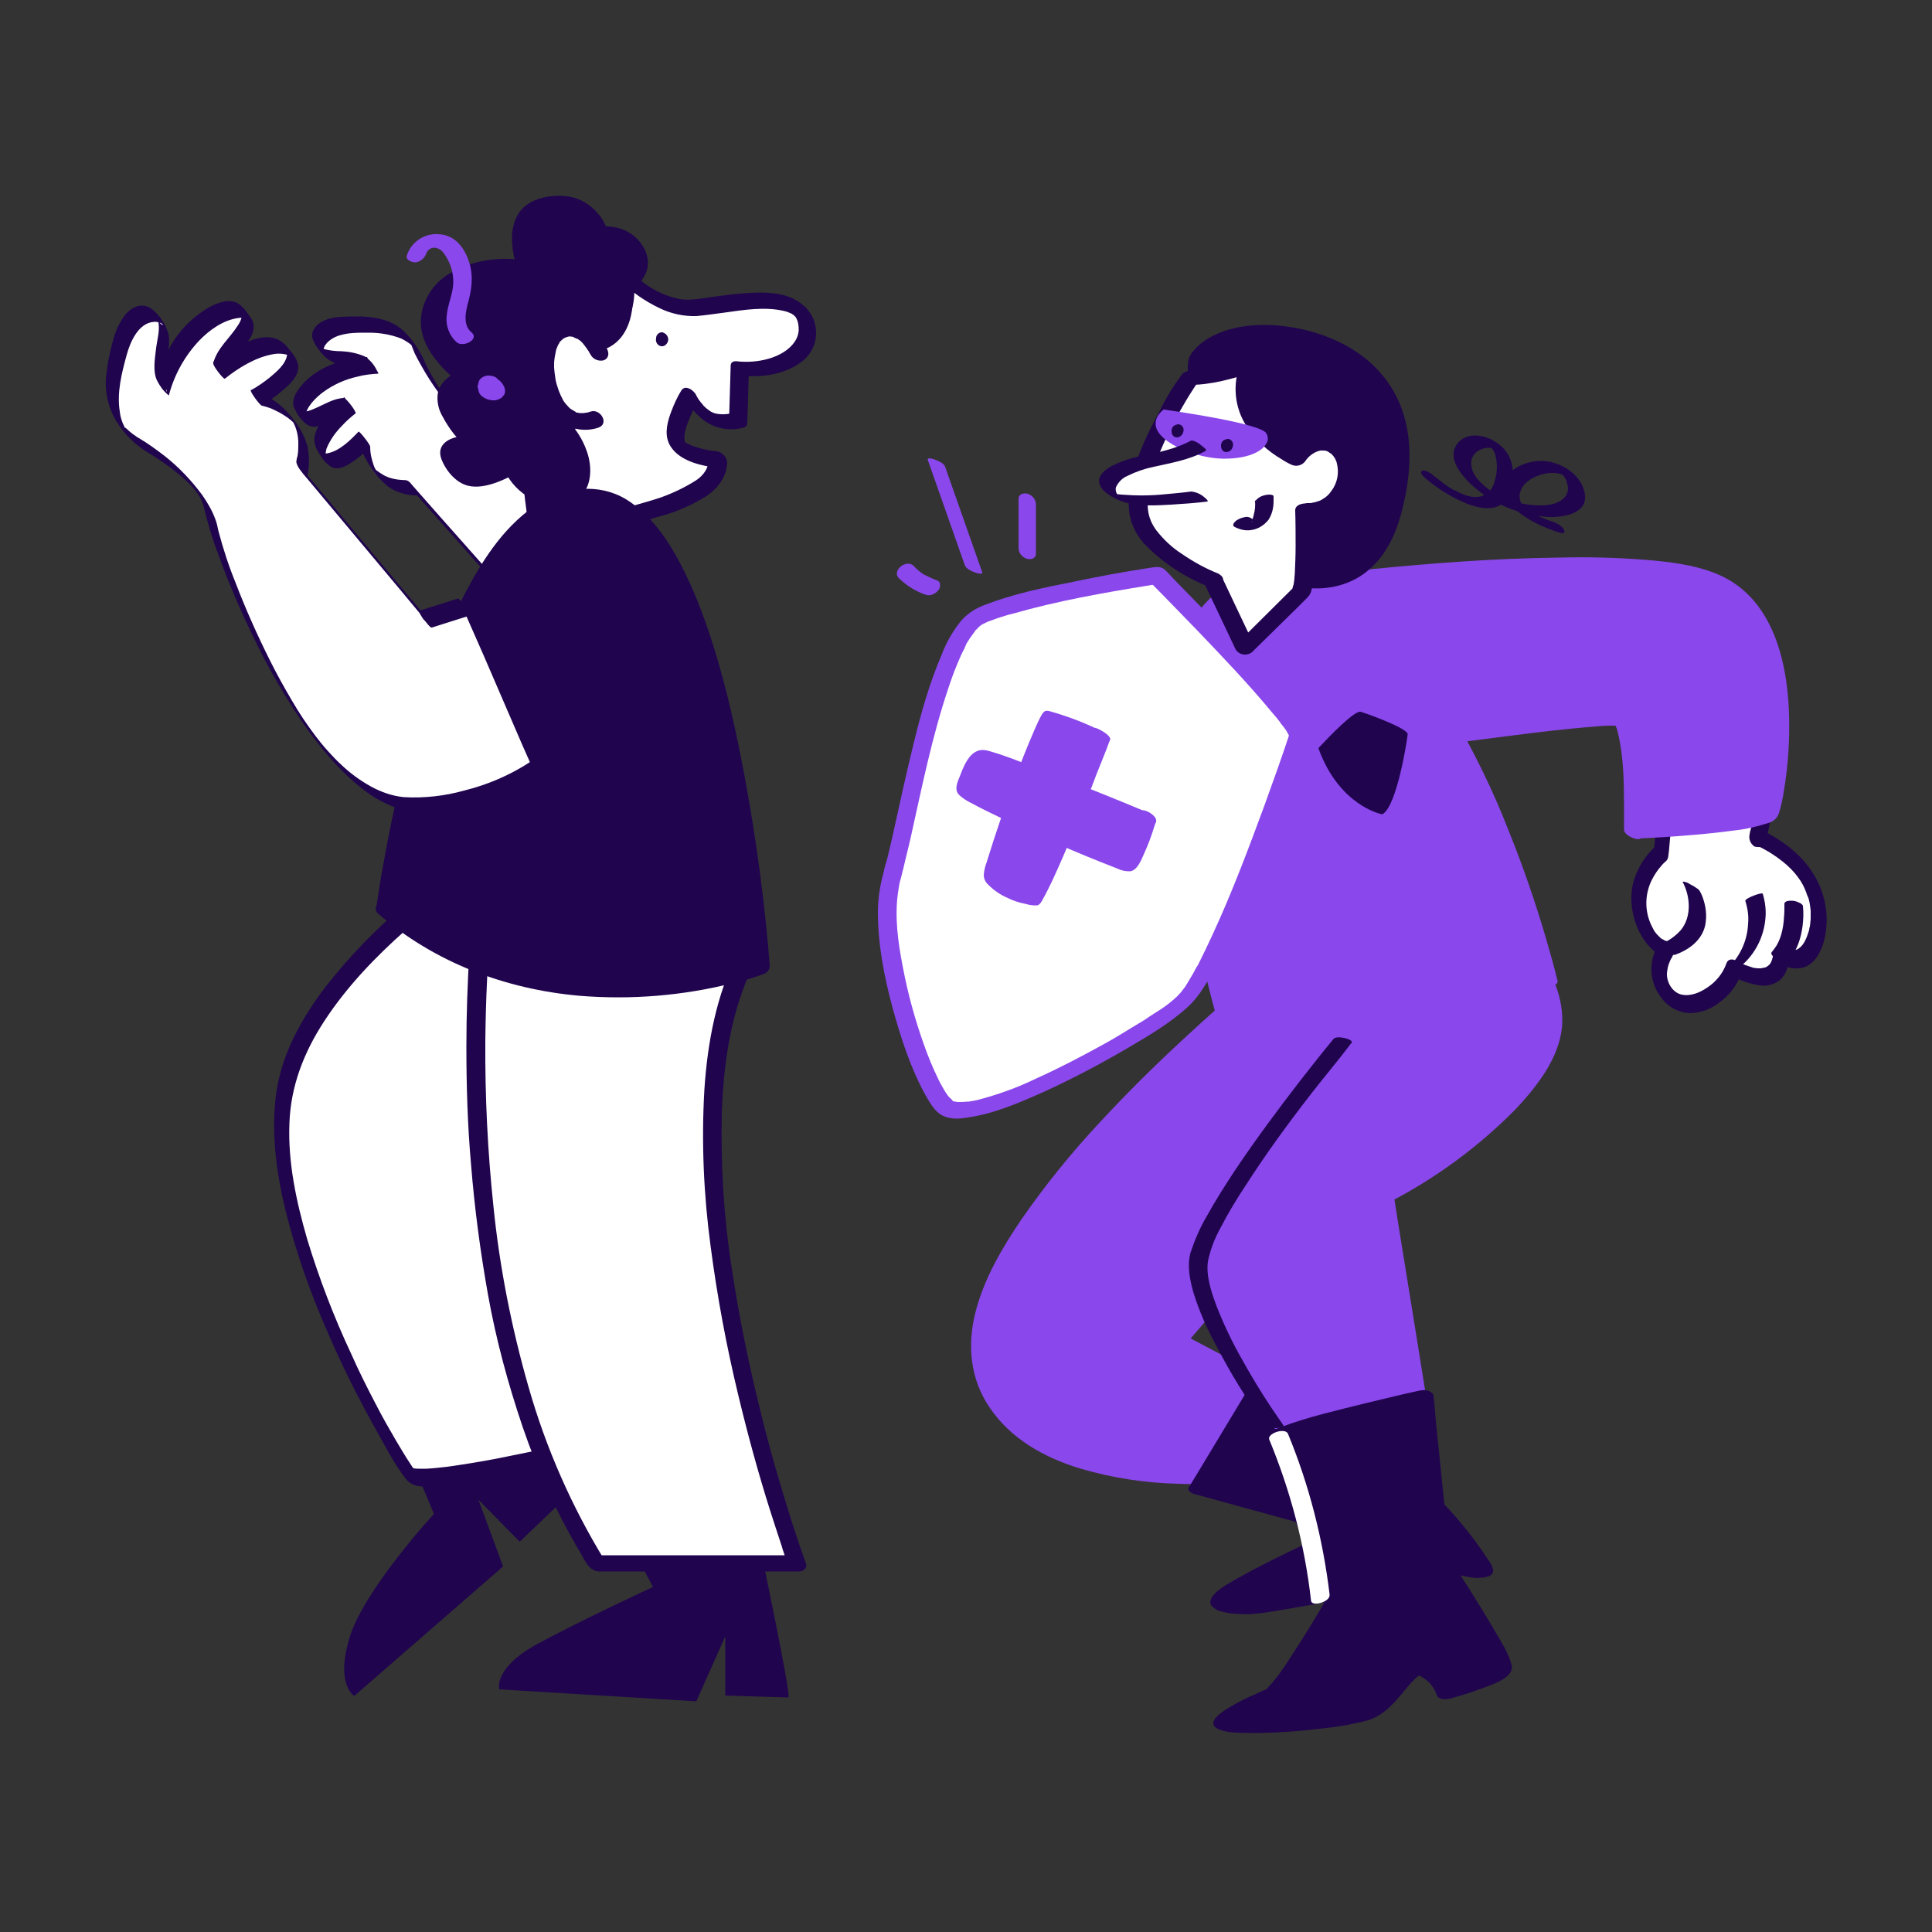
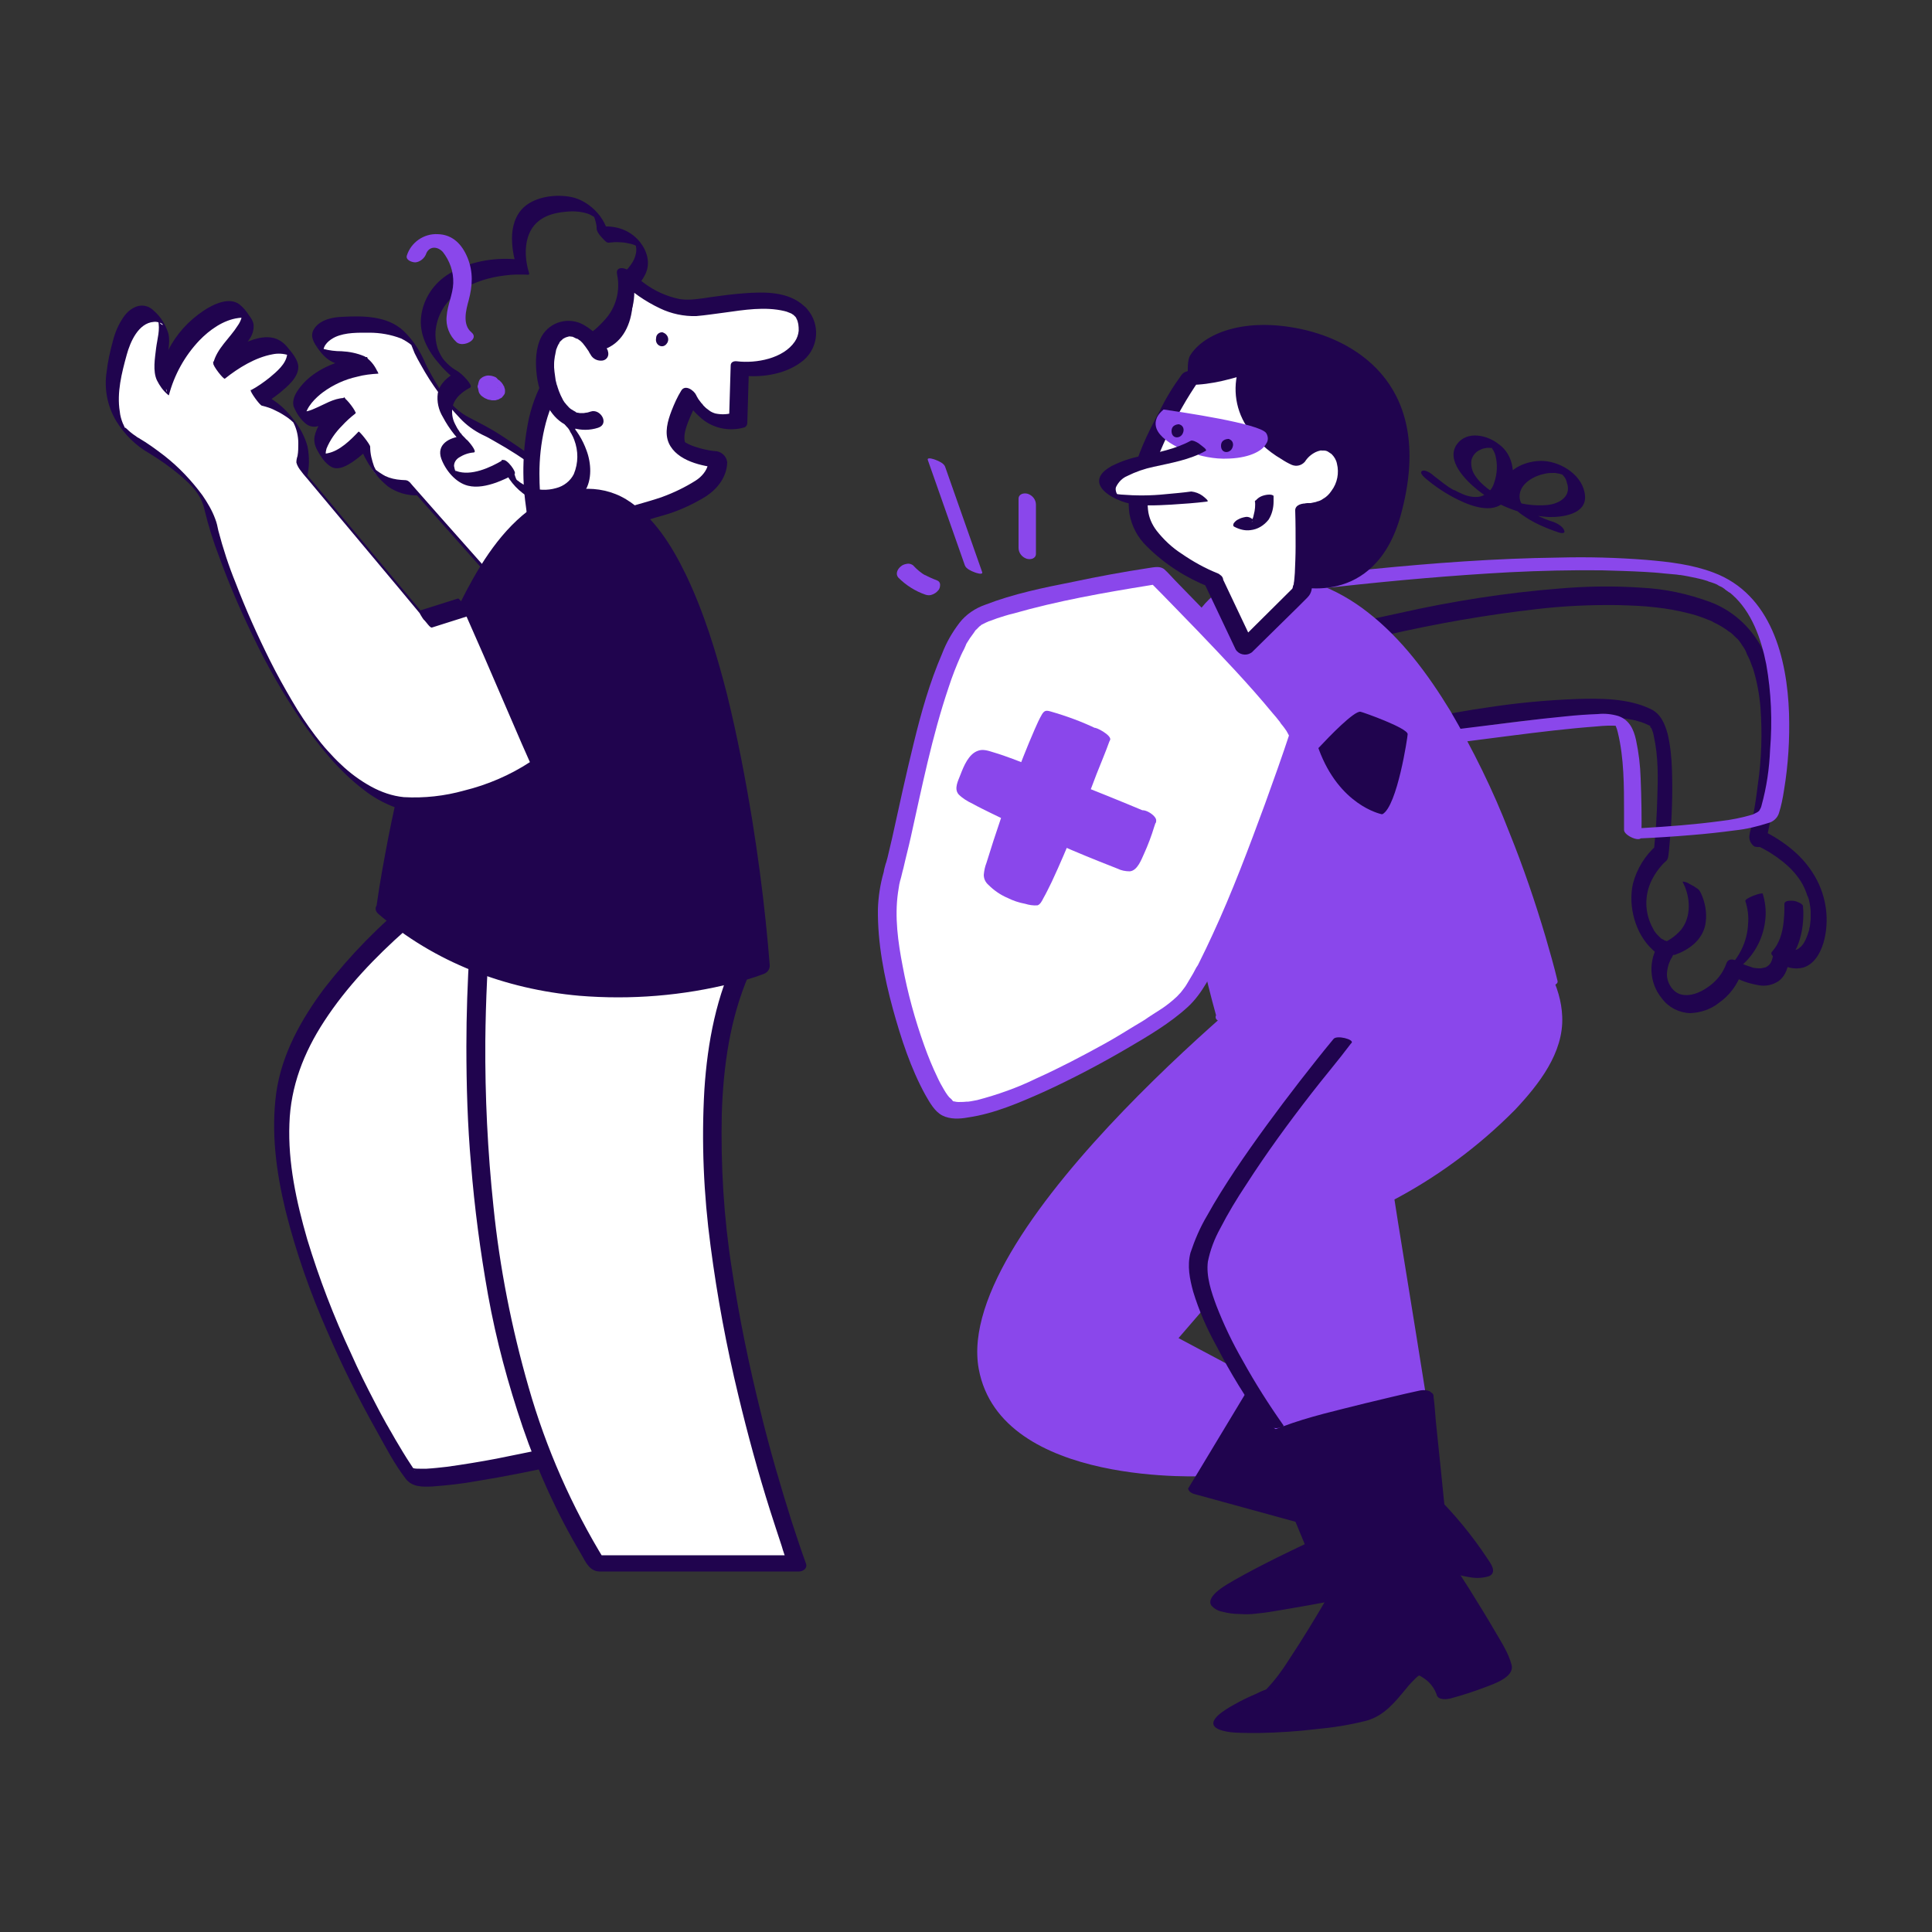
<svg xmlns="http://www.w3.org/2000/svg" class="pbimage_pbimage__wrapper__image__0LEis false" id="KM2qUDSAdk" version="1.1" viewBox="0 0 500 500" x="0" y="0">
  <rect x="0" y="0" width="500" height="500" fill="#333333" stroke="none" />
  <style>.st2{fill:#fff}.st1{fill:#20044e}.st0{fill:#8a47eb}</style>
  <g id="character-2">
    <path class="st0" d="M333.3 248.8s-86.9 68-80 105.5c5.7 30.8 59.2 27.7 59.2 27.7l15.8-23.3-23.3-12.4 73.4-85.1 2.5-29.2-47.6 16.8z" fill="#8A47EB" />
-     <path class="st0" d="M331.8 246.9c-2.5 1.9-4.9 4-7.4 6-6.1 5.1-12 10.3-17.8 15.7-7.6 7-15 14.3-22 21.9-7.3 7.8-14.1 16.2-20.2 25-5.1 7.5-9.8 15.5-12 24.3-2.1 8.4-1.3 17 3.6 24.3 5.5 8.3 14.4 13.2 23.7 16 8.2 2.4 16.7 3.7 25.2 3.9 2.5.1 5 .1 7.5.1.5 0 .9 0 1.4-.1.5-.1.9-1 1.2-1.4l13.9-20.4 1.2-1.8c.7-1.1-1.4-3.2-2.2-3.6L307.4 346l-2.9-1.5 2 3.8 11.2-13 24.7-28.7 25.2-29.2 8.5-9.9c1.3-1.3 2.5-2.8 3.7-4.3.5-.8.4-2.2.5-3.1l.7-8.3 1.5-17.4.1-1.1c-.1-.9-.5-1.7-1.1-2.3-.4-.4-1.3-1.4-1.9-1.1l-16 5.7-25.6 9.1-5.9 2.1c-1.7.6 1.1 4.6 2.5 4.1l16-5.7 25.6-9.1 5.9-2.1-3-3.4-2.2 25.5-.3 3.7.2-.6-7.3 8.5L352 288l-21.1 24.5-18.4 21.3-6 7c-.9 1.1-2 2.1-2.9 3.3l-.1.1c-1 1.2 1.1 3.3 2 3.8l20.5 10.9 2.9 1.5-2.2-3.5-13.9 20.4-2 2.9.5-.4c-10.3.6-20.7-.5-30.6-3.1-3.8-1-7.4-2.3-10.9-4-1.6-.8-3.2-1.7-4.7-2.8-1.5-1-2.8-2.1-4.1-3.4l-.5-.5s-.5-.6-.2-.2c-.3-.3-.6-.7-.9-1-.5-.6-1-1.3-1.5-2-.9-1.5-1.6-3-2.1-4.7-1-3-1.3-6.2-1-9.4.6-6.9 3.4-13.5 6.6-19.6 4.1-7.4 8.8-14.4 14.1-20.9 11-13.8 23.5-26.3 36.6-38.2 4.9-4.4 9.8-8.8 14.9-13 2.5-2.1 5.1-4.1 7.6-6.2l.3-.3c1.2-.7-1.9-4.6-3.1-3.6z" fill="#8A47EB" />
    <path class="st1" d="m309.7 385.9 38.6 10.6s-26 11.7-30.9 16 .4 4.3 4.9 4.3 47.6-8.5 47.6-8.5-1.2-7.1 2.4-6.8 4.9 5.3 4.9 5.3 6.5 1.8 6.5-.7-15.5-22-23.2-26.3-30.4-27.8-30.4-27.8l-20.4 33.9z" fill="#20044e" />
    <path class="st1" d="m308.9 386.6 33.9 9.3 4.8 1.3-1.2-1.6c-5.4 2.4-10.8 5-16.1 7.6-3.6 1.8-7.3 3.7-10.8 5.7-1.7 1-7.6 4.1-6 6.6.7.8 1.7 1.4 2.8 1.6 1.5.4 3 .6 4.5.6 1.4.1 2.9.1 4.3-.1 2.5-.2 5-.7 7.5-1.1 7.8-1.3 15.5-2.8 23.3-4.3 5.3-1 10.5-2 15.8-3.1.5-.1.9-.2.8-.7.1.4 0-.4-.1-.5-.1-.6-.1-1.2-.1-1.8 0-1.2.3-2.4.9-3.5.2-.4.5 0 0-.2-.2-.1-.8-.2-.7-.1l.8.8c.2.3.4.5.6.8.5.8.8 1.6 1.1 2.5.1.5 1.2.9 1.6 1 1.3.3 2.6.6 3.9.8 1.6.3 3.3.2 4.9-.3 2.1-1 .4-3.3-.5-4.6-3.9-5.9-8.4-11.4-13.5-16.4-2.3-2.5-4.8-4.7-7.6-6.6-2-1.4-3.9-2.5-5.7-4-5.4-4.4-10.5-9.3-15.5-14.2-3.4-3.4-6.8-6.7-10.1-10.2-.8-.8-3.9-1.7-4.6-.5L310 381.1l-2.5 4.1c-.4.7 4.1 2.3 4.9 1l17.9-29.7 2.5-4.1-4.7-.5c7.2 7.5 14.7 14.9 22.6 21.8 2.1 1.9 4.3 3.6 6.6 5.2 2 1.3 3.9 2.6 5.8 4.1 5.3 4.8 10.1 10.1 14.3 15.9 1.6 1.9 3 4.1 4.1 6.3.3.8-.4 1.1-1.1 1.1h-.1l-.7-.1c-.5-.1-.1 0 0 0l-.6-.1-.8-.2c-.6-.1.5.1.2 0l1.6 1c-1-4.3-5.1-7.1-9.5-6.5-3.4.5-3 4.9-2.6 7.4l.8-.7c-11.5 2.3-23.1 4.5-34.7 6.6-3 .5-6 1.1-9 1.5-.9.1-1.9.3-2.8.4h-.5.1c-1-.1-2 0-3.1 0l-.9-.1h-.1s.8.3.7.3-.1-.1-.1-.1c.1-.3.1-.6.3-.9.4-.6 1-1.2 1.6-1.7.9-.7 1.9-1.4 2.9-2 3.2-2 6.6-3.7 10-5.4 5.8-2.9 11.7-5.7 17.6-8.4 1.2-.6-.7-1.4-1.2-1.6l-33.9-9.4-4.8-1.3c-.7-.2-2.5-.7-3.1 0s.8 1.5 1.2 1.6z" fill="#20044e" />
    <path class="st0" d="M380.9 232s30 21.2 18.3 42.3-40.8 35.7-40.8 35.7l8.3 51.7-34.9 7s-20.9-25.2-23.4-50.3 72.5-86.4 72.5-86.4z" fill="#8A47EB" />
    <path class="st0" d="M378.8 232.8c3.3 2.4 6.4 5.1 9.1 8.1 5.1 5.4 9.8 12 11.1 19.4.7 3.9.3 8-1.3 11.7-2 4.2-4.6 8.1-7.8 11.6-6 6.7-12.8 12.6-20.3 17.6-3 2-6 3.9-9.2 5.7-.9.5-1.9 1.1-2.8 1.6-.3.2-1.6.8-.6.3-.4.2-1.3.6-1.1 1.3l2.8 17.5 4.5 27.8 1 6.4 1.8-1.4-30.6 6.1-4.3.9 3.1.8c-2.5-3.1-4.9-6.4-7.1-9.8-4.9-7.3-8.9-15.2-12-23.4-1.7-4.5-3-9.2-3.8-14-.4-2.2-.4-4.5-.1-6.8.9-4.5 3-8.7 5.4-12.6 6.4-10.7 15-20.2 23.6-29.2 8.8-9.2 18-17.9 27.5-26.4 3.4-3 6.8-6 10.2-8.9 1.6-1.4 3.4-2.7 5-4.2l.2-.2c.9-.8-.3-1.6-1-1.8-1.2-.3-2.4 0-3.4.7-4.4 3.6-8.6 7.2-12.8 11-9.3 8.2-18.4 16.7-27.1 25.6-9.1 9.3-18 19.1-25.2 30-2.8 4.1-5.1 8.5-6.7 13.2-.6 1.9-.9 3.8-1 5.8 0 3.9 1 8 2 11.7 2.6 9 6.5 17.6 11.4 25.6 2.9 4.9 6.1 9.6 9.6 14.1l.5.7c.8.8 2 1.1 3.1.8l30.6-6.1 4.3-.9c.6-.1 1.9-.6 1.7-1.5l-2.8-17.5-4.5-27.8-1-6.4-1.2 1.2c12-6.2 23-14.3 32.5-23.9 6.1-6.5 12.6-14.7 12.2-24.1-.3-8-4.8-15.3-9.9-21.2-3.4-4-7.2-7.6-11.4-10.6-1-.7-2.3-.8-3.4-.3-.8.1-1.8 1.1-.8 1.8z" fill="#8A47EB" />
    <path class="st1" d="M332.1 368.8c-3.8-5.4-7.3-10.9-10.5-16.7-2.6-4.5-4.9-9.3-6.8-14.2-1.3-3.5-2.7-7.6-2.2-11.4.6-3 1.7-5.9 3.2-8.6 2-3.9 4.3-7.7 6.7-11.3 5.2-8.1 10.9-15.9 16.8-23.5 3.4-4.4 7-8.6 10.3-13l.2-.2c.7-.9-3.9-2.1-4.7-1-3 3.6-5.8 7.2-8.7 10.9-5.8 7.5-11.5 15.2-16.8 23.1-2.5 3.8-5 7.7-7.2 11.7-1.8 3-3.2 6.3-4.3 9.6-.9 3.4-.2 6.8.7 10.1 1.5 4.9 3.5 9.5 6 14 3.6 7 7.7 13.7 12.3 20l.2.3c.6.8 2.1 1 3 1 .2 0 2.3-.1 1.8-.8zm36-7.8s-38.4 8.6-38.4 11.2 16.2 41.3 16.2 41.3-13.6 23.5-16.6 24.6-16.6 7.1-11.9 8.6 30.7-.4 36.7-3 9.8-13.4 14.5-11.2 5.5 6 5.5 6 14.1-3.7 14.5-6.7-16.2-28.3-16.2-28.3l-4.3-42.5z" fill="#20044e" />
    <path class="st1" d="M367.3 359.9c-4.7 1-9.4 2.2-14.1 3.3-7.1 1.8-14.4 3.4-21.3 6-1.2.5-4.6 1.4-4.7 3.1.1.6.2 1.1.4 1.7.4 1.1.8 2.3 1.2 3.4 2.6 7.1 5.5 14.1 8.4 21.1 2.1 5.1 4.2 10.3 6.4 15.4v-.6c-3.2 5.5-6.5 10.9-10 16.2-1.7 2.7-3.6 5.3-5.8 7.6-.3.4.3-.1-.1.1.6-.3.1-.1-.2.1-.9.3-1.7.7-2.5 1.1-1.9.8-3.8 1.7-5.7 2.8-1.6.9-8 4.4-4 6.3 1.4.6 2.9.8 4.4.9 2 .1 4.1.1 6.1.1 4.9-.1 9.9-.4 14.8-1 4.4-.4 8.8-1.1 13.1-2.2 4.6-1.3 7.4-4.9 10.3-8.4.7-.9 1.5-1.7 2.3-2.5.3-.3.6-.6 1-.8.1-.1.5-.3.4-.2s0 0 .1 0c-.2 0-.3 0-.5.1h-.3s-.3-.2 0 0c.2.1.3.2.5.2.7.4 1.3.8 1.9 1.3.8.7 1.5 1.6 2 2.6.1.3.3.6.4.9.1.3 0-.2 0 .1.4 1.5 2.8 1.2 3.8.9 3-.8 6-1.8 8.9-2.9 2.1-.8 7.5-2.6 6.7-5.7s-2.6-5.8-4.1-8.4c-2.2-3.8-4.5-7.5-6.8-11.2l-4.8-7.5c-.1-.2-.2-.4-.4-.6.1.1 0 .4.1.1 0-.7-.1-1.4-.2-2.1l-2.2-21.7-1.2-11.6c-.2-2.1-.3-4.3-.6-6.4v-.3c-.2-1.8-5.2-1.5-5 .2l1 14.6 2.3 23c0 1.5.2 3.1.5 4.6.2.5.5 1 .8 1.4.7 1.1 1.5 2.2 2.2 3.4 4.3 6.6 8.7 13.4 12.2 20.5.3.6.5 1.1.8 1.7.2.3.3.7.3 1 0 .4-.1.4-.3.6-.5.5-1.1.9-1.8 1.1-3.4 1.6-6.9 2.9-10.5 3.8l-.8.2 3.8.9c-.9-3.9-5.4-7.5-9.4-7.4-4.9.1-7.6 5-10.5 8.2-.8.9-1.6 1.7-2.5 2.5-.4.3-.8.6-1.2.8-.3.2-.5.3-.9.4l-.9.3-.5.1c-.6.2.5-.1-.1 0-.8.2-1.7.4-2.5.5-4.4.8-8.8 1.3-13.3 1.6-2.4.2-4.8.3-7.2.4-1 0-1.9 0-2.9.1h-2.5c-.7 0-1.5-.1-2.2-.1-.2 0-1.2-.2-.4 0-.3 0-.5-.1-.8-.2.6.2.1.1 0 0 .2.1.1.1.1 0s0 .2.1 0c-.1.5.3-.5.1-.1.2-.3.5-.5.8-.8 2.5-2.1 6.7-3.8 9.5-5 1.1-.4 2.1-.9 3-1.6 1-1 1.9-2.1 2.7-3.2 4.4-6.1 8.5-12.5 12.2-19.1.4-.6.8-1.2 1.1-1.9.1-.4 0-.9-.2-1.3-.9-2.1-1.7-4.2-2.6-6.2-3-7.2-5.9-14.5-8.8-21.8-1.2-3.1-2.4-6.1-3.5-9.2-.3-.8-.6-1.7-.8-2.5 0-.2-.1-.4-.1-.6-.1-.1-.2.3 0 .1-.2.2-.1.2 0 0s-.4.2.1 0l.5-.3.6-.3c-.6.3.3-.1.5-.2 1.3-.5 2.6-1 4-1.4 3.6-1.1 7.3-2.1 11-3.1 3.4-.9 7.3-1.9 11.1-2.7 2.5-.6 5.1-1.2 7.6-1.8l1.1-.2c.7-.1 2.1-.6 1.7-1.6s-2.4-.9-3.2-.7z" fill="#20044e" />
-     <path class="st2" d="M328.5 372.6c5.5 13.3 9.2 27.4 10.8 41.7.2 1.6 5 .3 4.8-1.6-1.7-14.3-5.3-28.4-10.8-41.7-.8-1.6-5.5 0-4.8 1.6zm126.4-155.8s10.3-41.3-5.6-54.8c-24-20.2-109.3 4.5-109.3 4.5-.6 27.8 30 21.5 30 21.5s43.3-9.3 57.1-2.4c6.2 3.1 2.7 35.2 2.7 35.2s-7.2 6.1-5.5 14.8 6.9 10.2 6.9 10.2-4.4 6 .5 11.7c5 5.7 14.7 0 17-7 0 0 11.6 7 12.2-3.3 0 0 6.4 5 9.2-4.9 0 0 5.1-16-15.2-25.5z" fill="#FFF" />
    <path class="st1" d="M456.9 218.1c2.4-9.6 3.5-19.6 3.4-29.5-.2-7.3-1.1-14.9-4.6-21.4-2.9-5.2-7.5-9.3-13.1-11.4-5.7-2.1-11.6-3.4-17.7-3.7-7.1-.5-14.2-.4-21.2.2-14 1.1-28 3.3-41.7 6.4-7.5 1.6-15.1 3.3-22.5 5.5l-.3.1c-.7.2-1.2.8-1.2 1.5-.1 6.5 1.3 13.1 5.9 18 3.4 3.5 7.9 5.8 12.7 6.6 5 .9 10.2.9 15.2-.2 10-2.1 20.2-3.6 30.4-4.4 6.1-.6 12.3-.5 18.5.2.6.1 1.3.2 1.9.3.4.1.3.1.5.1l1 .3c.5.1 1 .3 1.5.5l.7.3c.1.1.3.1.4.2.4.1.2 0 0 0 .3 0 .3.3 0-.1.1.1.2.3.4.4-.7-.5.1-.2 0 0s.4.8.1.1c.2.4.4.8.5 1.2.1.2.1.4.2.7-.2-.6.1.3.1.5 1.2 5.4 1.1 10.7.9 16.2-.1 4.2-.4 8.5-.8 12.7 0 .2 0 .4-.1.7l.7-1.3c-3 2.6-5.1 6.1-6.1 9.9-1.3 5.8.6 13 5.1 17.1 1 1 2.1 1.7 3.4 2.2l-1.6-4c-3 4.4-2.8 10.3.6 14.4 1.7 2.3 4.4 3.7 7.3 3.8 2.7-.1 5.4-1 7.5-2.7 2.7-1.9 4.7-4.6 5.8-7.7l-2.6.6c2.2 1.4 4.7 2.2 7.2 2.6 1.7.3 3.5-.1 5-1.1 1.9-1.4 2.6-3.8 2.7-6.1l-2.8 1.2c1.8 1.4 4.2 2 6.5 1.4 3.2-1 4.8-4.5 5.5-7.5 1.3-5.8.2-11.9-3-16.9-3.3-5.3-8.5-8.9-14.1-11.6-.8-.3-1.8 0-2.1.9-.1.2-.1.4-.1.6 0 1.3.7 2.5 1.9 3 2.4 1.1 4.6 2.5 6.6 4.1 1.5 1.2 2.8 2.5 3.9 4 1 1.3 1.7 2.7 2.2 4.1.1.3.2.7.4 1 0 .1.2.7.1.2 0 .1.1.3.1.4.2.7.3 1.4.4 2.1 0 .3.1.6.1.9v.4c0 .4 0-.6 0 0v1.7c-.1.8-.1 1.6-.3 2.4.1-.8-.1.2-.1.5-.5 1.6-1.2 3.7-2.5 4.6-.4.4-1 .6-1.6.6h-.6c-.2 0-.6-.1-.1 0l-.4.1c-.2-.1-.5-.2-.7-.3l.2.1-.3-.2c-.2-.1-.3-.2-.5-.3-.7-.6-1.8-.5-2.4.2-.2.3-.4.6-.4 1 0 .9-.2 1.8-.6 2.6-.2.4-.6.8-1.1 1.1-.4.2-.1.1-.5.2-.3.1-.7.1-1 .2h-.7c-.3 0-.7-.1-1-.1l-.5-.1c.4.1-.2-.1-.2-.1l-.9-.3c-.6-.2-1.2-.4-1.7-.7l-.7-.3c-.5-.2.4.2-.2-.1l-.4-.2c-.9-.6-2.2-.6-2.6.6-.9 2.6-2.7 4.8-5 6.3-1.9 1.3-4.3 2.3-6.6 1.8s-3.9-3.1-3.8-5.5c.1-1.1.3-2.2.8-3.2 0-.1.4-.8.2-.4l.2-.4c.1-.1.2-.2.2-.4 1-1.3-.1-3.5-1.6-4-.1 0-.3-.1-.4-.1-.6-.2.2.2 0 0s-.5-.3-.7-.4l-.3-.2c-.5-.3.3.3 0 0l-.7-.7c-.5-.5-1-1.1-1.3-1.8-2.2-3.9-2.3-8.6-.3-12.6.7-1.4 1.6-2.7 2.6-3.8.3-.4.7-.7 1-1l-.1.1c.4-.3.6-.7.7-1.1.2-1.2.3-2.5.4-3.7.6-6.3.8-12.7.6-19-.1-3.1-.4-6.2-1.1-9.2-.7-2.6-1.8-5.3-4.4-6.5-5.8-2.8-13-2.8-19.2-2.6-7.7.3-15.4 1-23.1 2.2-5 .7-9.9 1.6-14.8 2.6-1.7.4-3.4.6-5.2.7-.4 0 .4 0 0 0h-2.6c-1.2 0-2.4-.1-3.5-.2-1.2-.1-2.4-.3-3.6-.6.4.1-.5-.1-.6-.1l-.9-.2c-.6-.2-1.3-.4-1.9-.7s-1.1-.5-1.7-.8c.4.2-.4-.2-.5-.3-.3-.2-.7-.4-1-.6s-.5-.4-.8-.6l-.3-.2c-.5-.4.4.3-.1-.1s-1-.9-1.5-1.4c-.1-.1-.8-.9-.4-.4l-.6-.9-.6-.9c-.1-.1-.1-.3-.2-.4-.2-.4.1.3-.2-.3-.7-1.4-1.2-3-1.5-4.5-.3-1.9-.5-3.8-.5-5.8l-1.2 1.5c5.9-1.7 11.9-3.1 17.9-4.5 13-3 26.2-5.3 39.4-6.8 6.9-.8 13.9-1.1 20.8-1 3.3.1 6.6.2 9.8.6 2.8.3 5.6.8 8.3 1.5 1.3.3 2.6.7 3.9 1.2.6.2 1.2.5 1.8.7.3.1.5.2.8.4s1 .5.6.3c1 .5 2 1.1 3 1.8.2.2.5.4.7.5l.3.2c.5.4-.3-.3 0 0 .6.5 1.1 1.1 1.7 1.6.1.1.7.8.4.5.2.3.5.6.7 1 .5.7.9 1.3 1.2 2.1 0 .1.2.4 0 .1l.3.6c.2.3.3.7.5 1l.9 2.4c1 3.2 1.6 6.5 1.9 9.9.5 6.8.3 13.5-.7 20.2-.3 2.6-.7 5.3-1.2 7.9l-.3 1.5c.1-.4 0-.1 0 .2l-.1.8c-.1.6-.2 1.1-.4 1.7l-.1.6c-.3 1.2.2 2.5 1.3 3.2 1 .2 2.5.3 2.8-1z" fill="#20044e" />
    <path class="st1" d="M435.5 228.3c2 3.8 2.3 9-.5 12.4-1.6 1.8-3.6 3.1-5.9 3.9-.1.1.6.7.5.6.5.4 1 .7 1.5 1 .5.3 1.7 1.1 2.4.9 3.6-1.3 6.9-3.7 7.8-7.6.5-2.5.2-5-.7-7.4-.2-.5-.4-1-.7-1.5-.2-.3-.5-.6-.9-.8-.5-.4-1.1-.7-1.7-1-.4-.3-.9-.5-1.4-.6-.2 0-.6-.1-.4.1zm16.2 4.9c.6 1.9.9 3.9.7 5.9-.2 4.6-2.3 8.9-5.8 12-.8.7.8.3 1 .2 1.1-.2 2.2-.7 3.1-1.4 3.6-3.1 5.8-7.5 6.2-12.3.2-2.1-.1-4.3-.7-6.3-.1-.5-4.8 1.2-4.5 1.9zm10.1.9v-.2 1.3c0 1.1-.1 2.3-.2 3.4-.3 2.8-1.1 5.6-3 7.7-.7.8.8 1.6 1.4 1.8.8.3 2.5.6 3.2-.1 2-2.2 2.9-5.4 3.3-8.3.2-1.7.3-3.4.1-5.2 0-.4-.7-.8-1-.9-.6-.3-1.2-.5-1.9-.5s-2 0-1.9 1z" fill="#20044e" />
-     <path class="st0" d="M422.6 215.5s32.9-1.2 35-5.1 9.6-49.5-12.3-60.2-111.4.9-115 1.6 14.3 38.8 22.8 40.2 61.7-7.8 66-5.7 3.5 29.2 3.5 29.2z" fill="#8A47EB" />
    <path class="st0" d="M423.9 217c4.7-.2 9.3-.5 14-.9 3.7-.3 7.4-.7 11.1-1.2 2.9-.3 5.8-1 8.6-1.9 1.3-.3 2.4-1.3 2.8-2.6.6-1.9 1-3.9 1.3-5.9 1.1-6.6 1.5-13.2 1.3-19.9-.5-14.3-4.6-30.8-19.5-36.4-5.5-2.1-11.5-2.8-17.4-3.3-7.6-.6-15.1-.8-22.7-.6-16.2.2-32.4 1.4-48.5 3-5.9.6-11.9 1.2-17.8 1.9-2.8.2-5.5.6-8.3 1.1-1.5.4-1.2 2.1-.9 3.3.6 2.6 1.4 5.1 2.5 7.5 2.8 6.9 6.3 13.6 10.3 19.9 1.7 2.8 3.7 5.4 5.8 7.8 2 2.1 4.3 4.1 7.1 4.8 2 .3 4.1.4 6.2.2 3-.1 6-.4 9-.7 14.8-1.5 29.6-4 44.4-5.1 1.9-.2 3.9-.3 5.9-.1.1 0 .7.1.2 0s0 0 .1 0l-.9-.3c-.7-.4-.1 0-.7-.5.1.1 0-.2-.1-.1s.3.5 0 0c.1.1.1.2.2.3.1.2.2.5.3.7.2.5.4 1.1.5 1.6 1.6 6.6 1.6 13.8 1.6 20.6v4.6c0 1.5 4.5 3.4 4.5 1.7.1-5 0-10-.2-15-.1-3.4-.5-6.7-1.2-10-.6-2.7-1.7-5.2-4.6-6.2-1.7-.5-3.5-.7-5.3-.5-2.8.1-5.6.3-8.4.6-7.4.7-14.8 1.7-22.2 2.6s-14.6 1.9-21.9 2.5c-1.4.1-2.8.2-4.1.3-1 .1-1.8.1-3 .1-.4 0-.8 0-1.1-.1h-.5c-.6 0 .4.1-.1 0s.6.2.2.1l-.3-.1c-.3-.1.6.3.2.1-.1-.1-.2-.1-.3-.2.8.4.1 0-.1-.1l-.3-.2c-.1-.1.4.3-.1-.1-.9-.8-1.7-1.6-2.5-2.5-1-1.2-2-2.5-2.9-3.8-2-2.9-3.9-6-5.5-9.1-3.1-5.7-6.2-11.8-8-18-.2-.8-.4-1.6-.5-2.4v-.9c-.1.4 0 .1 0 0 .1-.3 0 0 0 0s-.4 0 0 0c.2 0 .3-.1.5-.1l1.5-.2c4.2-.6 8.4-1.1 12.5-1.5 14.6-1.6 29.3-2.9 44-3.7 8-.4 16-.6 24-.5 3.6.1 7.3.2 10.9.4 1.7.1 3.4.2 5.1.4l2.2.2 1.1.1c.2 0 1.1.2.9.1 1.4.2 2.8.5 4.2.8.6.1 1.2.3 1.7.4l1 .3.3.1c.4.1-.4-.1.2.1s1 .3 1.5.5l.7.3.4.2c-.7-.3-.3-.1-.1 0 .3.2.7.3 1 .5l.6.4c-.5-.3.2.1.2.2l1 .7c.4.3.1.1.1 0l.7.6c5 4.4 7.5 11.4 8.8 18 1.3 7.3 1.6 14.7 1 22.1-.2 4.9-.9 9.7-2.2 14.4-.1.5-.3.9-.6 1.4l-.1.1c-.2.2-.3.2-.4.3l-1.2.6c-2.7.8-5.6 1.4-8.4 1.7-6.7.9-13.4 1.4-20.2 1.8l-2.8.1h-.4.1-.3c-1 0-1.3.6-.7 1.4.7.6 1.8 1.1 3 1.2z" fill="#8A47EB" />
    <path class="st0" d="M316.8 263.3S283.2 148 329.7 150.6s70.5 103.6 70.5 103.6l-83.4 9.1z" fill="#8A47EB" />
    <path class="st0" d="M319.3 263.1c-1-3.4-1.9-6.8-2.7-10.2-2-8.2-3.8-16.5-5.2-24.8-1.9-10.2-3.1-20.5-3.6-30.9-.4-9.3-.3-19 2.2-28 .9-3.6 2.5-7.1 4.5-10.2 1-1.4 2.2-2.7 3.5-3.8.2-.2-.2.1.2-.2l.5-.4c.4-.2.7-.5 1.1-.7s.7-.4 1-.6c-.5.3 0 0 .2-.1s.5-.2.7-.3.8-.3 1.1-.4.7-.2.2-.1l.8-.2c.4-.1.8-.2 1.3-.3h.3c.5-.1-.5 0-.1 0l.8-.1c.5-.1 1-.1 1.5-.1h.7-.1.5c1.2 0 2.4.1 3.5.3.4.1-.4-.1 0 0l.4.1.8.1c.6.1 1.2.3 1.8.4l3 .9c2.3.8 4.4 1.9 6.5 3.1 8.8 5.3 16 13.7 21.8 22.3 6.4 9.7 11.9 19.9 16.4 30.7 4 9.2 7.5 18.6 10.5 28.2 1.6 5.2 3.1 10.4 4.5 15.6l.2.7 2.4-1.5-28.3 3.1-44.8 4.9-10.4 1.2c-.8.1-2.5.4-2.4 1.5s1.9 1.2 2.6 1.2l28.3-3.1 44.8-4.9 10.4-1.1c.6-.1 2.6-.5 2.4-1.5-.9-3.8-2-7.6-3.1-11.4-2.7-9.1-5.8-18.2-9.4-27.1-4.2-10.9-9.4-21.4-15.3-31.5-5.8-9.5-12.6-18.7-21.4-25.5-7.8-6.1-17.8-10.3-27.8-9.2-4 .3-7.9 1.8-11.1 4.1-3 2.3-5.4 5.3-7 8.8-3.9 8-4.8 17.5-4.9 26.3 0 10.5.8 21.1 2.5 31.5 1.4 9.3 3.2 18.6 5.3 27.8 1.2 5 2.4 10 3.8 15 .1.2.1.5.2.7-.1 2 4.9 1.3 4.4-.3z" fill="#8A47EB" />
    <path class="st2" d="M336.1 190.2S316 250.3 306 259.5s-54.9 33.5-61.4 27-18.3-43.1-13.9-58.4 11.8-63.2 23.1-68.4 45.8-10.5 45.8-10.5 36.1 36.6 36.5 41z" fill="#FFF" />
    <path class="st0" d="M333.8 189.7c-2 6.1-4.2 12.2-6.4 18.3-4.2 11.4-8.5 22.9-13.6 33.9-1.1 2.4-2.3 4.9-3.5 7.3l-.3.6-.4.6c-.3.5-.5 1-.8 1.5-.5.9-1.1 1.8-1.6 2.7s-1 1.4-1.5 2.1c-.2.3-.5.5-.7.8.6-.7-.2.2-.4.4-1.4 1.3-2.9 2.5-4.5 3.5l-.3.2c-.3.2.4-.2 0 0l-.8.5-1.7 1.1c-1.1.8-2.3 1.5-3.5 2.2-2.6 1.6-5.2 3.2-7.9 4.7-5.8 3.2-11.7 6.3-17.7 9-4.9 2.4-10 4.2-15.3 5.6-.5.1-1.1.2-1.6.3-.2 0-.5.1-.7.1h-.4c-.8.1-1.7.1-2.5.1.8 0-.2 0-.5-.1s-.3-.1-.5-.1c.5.1.2.2 0 0-.1-.1-.2-.1-.3-.2-.2-.1.4.4.1 0s-.5-.5-.8-.8.2.3-.1-.1l-.4-.5c-.3-.4-.6-.9-.9-1.4-.6-1-1.2-2.1-1.7-3.2-1.3-2.7-2.4-5.4-3.4-8.2-2.4-6.7-4.3-13.6-5.6-20.6-1.2-6.2-2.1-12.7-1.2-19 .1-.6.2-1.3.3-1.9 0-.1.1-.4 0-.1 0-.1.1-.3.1-.4.1-.3.1-.6.2-.8.3-1 .5-2.1.8-3.1.6-2.7 1.3-5.3 1.9-8 2.9-13 5.5-26.1 9.8-38.8.9-2.8 2-5.6 3.2-8.3.3-.6.5-1.1.8-1.6.1-.3.3-.6.4-.9s-.2.3 0 0l.2-.5c.6-1 1.2-1.9 1.9-2.8l.4-.6c.1-.1.5-.6.3-.3s.2-.2.3-.3l.5-.5c.2-.1.4-.3.5-.4s-.5.3 0 0l1.2-.6.7-.3c-.6.2.2-.1.3-.1.6-.2 1.3-.5 1.9-.7 1.3-.4 2.7-.9 4.1-1.2 11.5-3.3 23.4-5.4 35.2-7.3l2.4-.4-2.2-.5c4.1 4.1 8.1 8.3 12.2 12.5 6.7 7 13.4 14 19.5 21.4.7.8 1.3 1.5 1.9 2.3l.4.6c.3.4-.2-.3.1.1s.5.6.7.9c.4.5.7 1 1 1.6l.3.6c.1.2-.1-.6 0 0 .4 2.9 5.1 1.4 4.8-1.3-.2-1.4-1.4-2.8-2.2-3.9-1.6-2.2-3.4-4.3-5.2-6.4-4.6-5.4-9.5-10.6-14.4-15.7-4.1-4.4-8.3-8.7-12.5-13-.9-.9-1.8-2-2.8-2.9-1.1-1-2.7-.6-4.1-.4-6.6 1-13.1 2.2-19.7 3.6-7.6 1.5-15.4 3.1-22.6 5.9-2.6.9-5 2.5-6.7 4.7-1.9 2.5-3.4 5.1-4.5 8-3.2 7.4-5.4 15.2-7.3 23-2 8.1-3.8 16.4-5.6 24.6l-1.2 5.1c-.1.4-.2.7-.3 1.1l-.1.4c.1-.5-.1.2-.1.2-.2.7-.4 1.4-.5 2.1-.9 3.1-1.4 6.4-1.5 9.6-.1 8.7 1.6 17.5 3.9 25.9 2.1 7.6 4.6 15.3 8.4 22.2 1.1 1.9 2.4 4.3 4.4 5.3s4.4.9 6.6.5c6.9-1 13.5-3.9 19.8-6.7 7.4-3.4 14.6-7.2 21.6-11.3 5.3-3.1 10.9-6.4 15.5-10.6 3.8-3.5 6.2-8.6 8.4-13.1 3.3-6.6 6.2-13.5 8.9-20.3 4.6-11.5 8.9-23.2 12.9-34.9.2-.7.5-1.4.7-2 1.1-2.7-3.6-3.2-4.5-.6z" fill="#8A47EB" />
    <path class="st0" d="M297 211.4s-3.6 12.4-6.2 12.4-41.5-17.4-41.2-18.7 2.6-9.6 6-9.6 41.4 15.9 41.4 15.9z" fill="#8A47EB" />
    <path class="st0" d="M294.8 210.3s.1-.3 0 .1-.2.6-.3.9c-.3 1-.6 2-1 3-.8 2.3-1.8 4.6-3.1 6.6-.2.3-.5.7-.8.9-.1 0-.2.1-.2.2-.2.2-.1.1 0 .1h-.1c.6 0 .3.1-.1 0-1.2-.4-2.5-.9-3.7-1.4l-1.2-.5-.6-.2-.4-.1c-.3-.1.5.2-.1 0l-3-1.2c-2.2-.9-4.5-1.9-6.7-2.9-4.6-2-9.1-4.1-13.6-6.2-1.9-.9-3.8-1.8-5.6-2.7l-2.1-1.1-.8-.5c.7.4.1.1-.2-.1-.2-.1-.3-.2-.5-.3-.3-.1.6.5.3.2-.1-.1-.2-.3.1.1l.6.9c.3.4 0 .4.1.1.1-.3.2-.7.3-1.1.6-2.5 1.7-4.8 3.3-6.8.3-.4.7-.6 1.1-.8.2-.1.4-.1.5-.1-.2.1-.5-.1-.2 0 .2 0 .3.1.5.1.5.1-.4-.1-.1 0l.4.1c1.5.4 2.9.9 4.3 1.4 4.4 1.6 8.8 3.3 13.1 5 4.6 1.8 9.2 3.7 13.9 5.6l2.8 1.1.2.1.6.2 1.2.5 2.9 1.2.4.2c.6.2 2 .8 2.2-.2s-1.5-2.1-2.1-2.4c-6.9-2.9-13.8-5.7-20.8-8.4-4.7-1.9-9.5-3.7-14.2-5.5-1.6-.6-3.3-1.2-5-1.7-1.3-.4-2.7-.9-4-.4-2.4.8-3.7 4-4.5 6.1-.6 1.6-1.8 3.7-.5 5.2 1 1 2.3 1.8 3.6 2.4 1.6.9 3.1 1.6 4.7 2.4 9.2 4.5 18.5 8.7 28 12.5 1.6.6 3.2 1.3 4.8 1.9 1 .5 2.1.7 3.2.7 2-.2 3-3.1 3.7-4.6 1-2.2 1.9-4.6 2.6-6.9.2-.5.3-1 .5-1.5.4-1.4-3.9-4-4.4-2.2z" fill="#8A47EB" />
    <path class="st0" d="M285.3 189.9s-16.3 42.8-18.7 42.8-9.9-1.8-9.9-4.9 14-42.5 15.8-42.5 12.8 4.6 12.8 4.6z" fill="#8A47EB" />
    <path class="st0" d="M283.2 188.4c-2.3 6.1-4.7 12.1-7.1 18.1-1.9 4.6-3.8 9.3-5.8 13.9-1.3 3.3-2.8 6.5-4.6 9.5-.2.4-.4.7-.7 1-.3.3-.2.2-.8.2-1.3-.1-2.5-.4-3.7-.8-.6-.2-1.1-.4-1.6-.6-.2-.1-.1 0-.1 0-.7-.3.2.2.3.2.3.1.1.3 0-.1-.1-.7-.2-.7-.1-1.3s.2-1 .4-1.5c.4-1.6 1-3.2 1.5-4.9 3-9.4 6.4-18.8 10.1-28 .7-1.6 1.4-3.3 2.1-4.9.3-.9.8-1.7 1.4-2.4.2-.2-.1 0 .1 0h.2l.6.2c1 .3 2 .7 3 1 2.3.9 4.6 1.8 6.9 2.8l1.2.5c.8.4 1 0 .4-.6-.8-.9-1.8-1.5-2.9-2-3.9-1.9-8-3.4-12.2-4.6-1.1-.3-1.5-.2-2.1.7-.7 1.2-1.3 2.5-1.9 3.9-4.1 9.4-7.5 19.1-10.7 28.9l-1.8 5.7c-.4 1-.6 2-.7 3.1 0 1 .4 1.9 1.2 2.6 1.4 1.4 3.1 2.6 5 3.4 1.4.7 2.9 1.2 4.5 1.5 1 .3 2.1.5 3.2.4.7-.2 1.2-1.2 1.5-1.8.8-1.4 1.5-2.9 2.2-4.3 2.1-4.5 4-9 5.9-13.6 2-4.7 3.9-9.5 5.7-14.3 1.1-2.8 2.3-5.6 3.3-8.4l.2-.4c.5-1.2-3.9-3.5-4.1-3.1z" fill="#8A47EB" />
    <path class="st1" d="M362.6 133c8.8-32.6-11-44.6-25.7-47.8s-25.3 1-28.9 6.8c-2.7 4.3 4.5 33 4.5 33l22.3 26.5c-.1.1 21.1 6.4 27.8-18.5z" fill="#20044e" />
    <path class="st2" d="M314 150.1s-12.7-5-17.8-13.1c-7.5-11.9 11.8-39.3 11.8-39.3 5.5.1 15.4-3.1 15.4-3.1-6 15.6 12.1 24.1 12.1 24.1 5.7-8 15.3-2.7 12.9 5.7s-10.7 7.7-10.7 7.7.6 17.8-.9 21l-14.5 14.4-8.3-17.4z" fill="#FFF" />
    <path class="st1" d="M315.2 148.4c-3.3-1.3-6.5-3.1-9.4-5.1-2.5-1.6-4.7-3.7-6.5-6-1.2-1.6-2-3.4-2.2-5.4-.5-4.7.9-9.4 2.6-13.7 1.8-4.5 3.9-8.8 6.3-12.9 1.3-2.3 2.7-4.5 4.2-6.7l-2.1 1c5.4 0 10.9-1.6 16-3.2l-3.1-2.2c-2.1 5.3-1.5 11.3 1.6 16.1 2.3 3.5 5.4 6.4 9 8.5.9.6 1.8 1.1 2.7 1.5 1.2.5 2.5.2 3.4-.8.7-1.1 1.6-1.9 2.8-2.5.4-.2.8-.3 1.2-.4.4-.1-.1 0 .4 0h.5c.4 0 .8.1 1.1.3l.9.6c.7.7 1.2 1.5 1.4 2.5.6 2.4.1 5-1.4 7-.6.9-1.3 1.6-2.2 2.1.2-.1-.2.1-.3.2s-.4.2-.6.3l-.6.2c.4-.2-.1 0-.3.1-.5.1-.9.2-1.4.3s.5 0 0 0h-.5c-.4 0-1.7 0-.4.1-1.2-.1-3.2.3-3.1 1.9.1 3.1.1 6.1.1 9.2 0 2.3-.1 4.6-.2 6.9-.1.9-.1 1.9-.3 2.8.1-.4 0 .3-.1.4s-.1.3-.1.4c-.1.3-.2.6-.3.8l.6-.8-14.5 14.4 4.2.7-8.2-17.3c-1-2.1-5.9-1.3-4.8 1.1l8.2 17.3c.8 1.3 2.6 1.7 3.9.9.1-.1.2-.1.3-.2l12.1-11.9 2.2-2.2c.7-.7 1.1-1.5 1.2-2.5.6-3.8.8-7.6.7-11.5 0-2.9 0-5.8-.1-8.6l-3.2 1.8c4.5.4 9.3-1.4 11.9-5.1 2.1-2.9 2.8-6.6 1.8-10-1.1-3-3.7-5.2-6.8-5.8-4.2-.8-8.2 1.4-10.6 4.8l3.4-.8-.5-.2c-.1 0-.2-.1-.2-.1-.3-.2.5.3.2.1l-.7-.4c-1.3-.8-2.6-1.7-3.8-2.7-1.5-1.2-2.9-2.6-4-4.2-3.2-4.1-3.9-9.6-1.8-14.4.6-1.7-1.9-2.6-3.1-2.2-2.3.7-4.6 1.4-7 1.9-1.7.4-3.5.8-5.3 1-1.6.2-3.5-.2-4.6 1.2-2.2 3-4.1 6.1-5.7 9.4-3.1 5.7-6 11.7-7.3 18-.7 2.8-.9 5.7-.5 8.6.6 3.2 2.1 6.1 4.5 8.4 4.6 4.6 10.1 8.1 16.1 10.5 1.2.5 2.5.2 3.4-.8.5-.8.3-1.8-.5-2.3-.2-.2-.4-.3-.6-.4z" fill="#20044e" />
    <path class="st1" d="M324.8 130v-.3c.1 1.1 0 2.3-.3 3.4-.1.5-.2.9-.4 1.4l.1-.3c-.2.4-.4.7-.6 1 .4-.6.2-.2.1-.1l-.1.1c-.2.2.5-.4.3-.2l-.2.2c.7-.5.6-.3.4-.2s-.5.1.4-.2h-.1c-.4.1.8-.2.5-.1h-.1c-.3.1.8-.1.4-.1h-.2.3-.3c-.1 0-.4-.1.2 0h-.2l-.4-.1c-.3-.1-.6-.2-.8-.3l.3.1-.5-.3c-.4-.2-.9-.3-1.3-.2-.6.1-1.3.3-1.8.6-.5.2-.9.6-1.2 1-.1.2-.3.7.1.9 1.3.7 2.8 1.1 4.2.9 1.9-.2 3.5-1.2 4.7-2.7.9-1.4 1.3-3.1 1.3-4.7v-1.4c0-.3-.8-.4-1-.4-.6 0-1.2.1-1.8.3-.6.2-1.1.5-1.5.9l-.3.3c-.2 0-.3.3-.2.5zm44-6.3c2.7 2.3 5.6 4.2 8.7 5.7 3.7 1.8 9.7 3.9 12.5-.4 1.4-2.5 1.9-5.4 1.4-8.2-.4-2.4-1.6-4.5-3.6-5.9-2.9-2.3-8.1-3.5-10.7 0-3.1 4.2 2.3 9.5 5.3 11.9 5.2 4.2 11.7 6.6 18.4 7 3.5.1 9.8-.7 9.4-5.5-.4-5.1-5.9-8.7-10.7-9-3.5-.2-8.2 1.3-9.9 4.7-2.6 5 4.1 9.4 7.7 11.3 2 1 4 1.8 6.1 2.5.6.2 1.8.4 1.4-.6s-1.9-1.8-2.7-2.1c-1.7-.5-3.3-1.2-4.9-2-.5-.3-1-.5-1.5-.9-.2-.1-.3-.2-.5-.3-.1-.1-.6-.5-.4-.3-.6-.5-1-1.1-1.3-1.8-.2-.6-.3-1.2-.2-1.9.4-3 3.9-4.8 6.5-5.3.8-.2 1.5-.2 2.3-.2.3 0 .6 0 .9.1.2 0 .4.1.6.1.4.1 0 0 .3.1.1 0 .7.2.4.1s.5.3.1 0 0 0 .1.1c.2.1-.1-.1-.2-.1s.1.2 0 0 .1.1.2.2c.1.2.3.3.4.5.3.4.5.9.6 1.4 1.3 3.6-2 5.5-5.1 5.8-4.7.4-9.4-.7-13.5-3-1-.6-1.9-1.2-2.8-2-.8-.7-1.6-1.5-2.2-2.4-.9-1.2-1.3-2.7-1.1-4.2.3-1.2 1.1-2.2 2.3-2.7.5-.3 1.1-.4 1.7-.5h.9c-.4 0 1 .1.4.1l.3.1-.2-.1c.4.3-.2-.1 0 0-.5-.3.1-.1 0 0s-.3-.3-.2-.1c0 0 .2.3.1.1.1.2.3.4.4.6.2.4.4.8.5 1.2.6 2.3.5 4.8-.3 7.1-.5 1.8-1.8 3.1-3.6 3.6-1.5.3-3.1 0-4.5-.6l-.2-.1-.7-.3c-.5-.2-.9-.5-1.4-.7-.3-.1.1 0 .1.1l-.4-.2-.5-.3c-.4-.2-.8-.5-1.2-.8-.2-.1-1.2-.9-.7-.5l-.9-.7c-.4-.3-.9-.7-1.3-1l-.5-.4c-.5-.5-2.2-1.6-2.9-1.1s.5 1.5.8 1.8zm-11.2 86.5s-10.6-2.2-15.9-16.5c0 0 8.7-9.3 10.3-9s11.8 4.4 11.8 5.3-2.7 18.3-6.2 20.2z" fill="#20044e" />
    <path class="st1" d="M357.7 210.7h-.2c-.4-.1-10.9-2.4-16.2-16.8l-.1-.3.2-.2c2.7-2.9 9.1-9.5 10.7-9.2.6.1 12.2 4.2 12.2 5.8 0 .7-2.7 18.6-6.5 20.7h-.1zm-15.3-16.9c4.8 12.6 13.8 15.5 15.2 15.8 2.9-2.1 5.7-17.7 5.8-19.6-.9-1-9.7-4.6-11.4-4.9-1 0-5.7 4.5-9.6 8.7z" fill="#20044e" />
    <path class="st0" d="M242.5 150.2c-1.1-.4-2.2-.9-3.3-1.5l.4.3c-1.2-.7-2.3-1.6-3.3-2.7-.4-.3-1-.5-1.5-.4-.7.1-1.3.3-1.8.8-.8.7-1.3 1.9-.5 2.8 2 2 4.4 3.5 7 4.4.6.2 1.2.2 1.7 0 .6-.2 1.2-.6 1.6-1.1.4-.4.5-1 .5-1.5s-.3-.9-.8-1.1zm11.7-2.1-9.6-27.3c-.3-.9-1.7-1.5-2.5-1.8-.2-.1-2.2-.8-2 0l9.6 27.3c.3.9 1.7 1.5 2.5 1.8.2.1 2.2.8 2 0zm13.9-4.8v-12.7c0-1.3-.9-2.4-2.1-2.8-1-.3-2.4 0-2.4 1.3v12.7c0 1.3.9 2.4 2.1 2.8 1 .3 2.4 0 2.4-1.3zm33.2-36.7s24.5 3.4 26.1 5.9-2.7 5.9-10.9 5.7-21.7-6-15.2-11.6z" fill="#8A47EB" />
    <path class="st0" d="M317 118.7h-.6c-6.5-.1-15.6-3.7-17.1-7.8-.4-1.1-.5-2.9 1.6-4.7l.2-.2h.2c4.1.6 24.8 3.6 26.4 6.1.5.8.6 1.9 0 2.7-1 2-4.7 3.9-10.7 3.9zm-15.6-11.6c-1.2 1.1-1.6 2.2-1.2 3.4 1.3 3.7 10 7 16.2 7.2 5.9.1 9.5-1.6 10.5-3.3.3-.5.3-1.1 0-1.7-1.1-1.6-16.1-4.3-25.5-5.6z" fill="#8A47EB" />
    <path class="st2" d="M310.1 115.3c-3.5 1.7-7.3 2.9-11.1 3.6-13 2.4-14.4 7-10.3 9.4s21.7.2 21.7.2" fill="#FFF" />
    <path class="st1" d="M308.1 114.1c-3.9 2.1-8.4 3-12.7 3.9-2.7.5-5.3 1.4-7.7 2.6-1.2.7-2.6 1.6-3.1 3-1.1 3.3 4.2 5.7 6.5 6.4 3.8 1.1 8.1.8 12 .6 3.1-.2 6.2-.4 9.3-.8.7-.1-1.1-1.4-1.2-1.5-.8-.6-1.9-1-2.9-1.1-2.2.3-4.5.5-6.7.7-3.8.4-7.6.4-11.4.1l-.9-.1-.5-.1c-.2 0-.6-.1-.2 0-.3-.1-.3-.1 0 0 .1.1.9.5.6.3.4.2.1 0 .3.2 0 0-.4-.3-.2-.2-.3-.3-.4-.6-.5-1-.1-.4-.1-.9.1-1.2.6-1.2 1.6-2.2 2.8-2.7 2.2-1.1 4.5-1.9 6.9-2.4 4.5-1 9.3-1.8 13.4-4.1.6-.3-1-1.3-1.2-1.5-.4-.4-2.1-1.5-2.7-1.1zm9.9-.5s-2.1-.1-2 1.9 2.5 1.9 3 .2c.3-.8 0-1.7-.8-2-.1-.1-.1-.1-.2-.1zm-12.8-3.8s-2.1-.1-2 1.9 2.5 1.9 3 .2c.3-.8 0-1.7-.8-2-.1 0-.1 0-.2-.1z" fill="#20044e" />
  </g>
  <g id="character-1">
-     <path class="st1" d="M196.1 397.5s8.9 41.8 7.9 41.8-16.3-.5-16.3-.5v-15.3l-7.5 16.8-51-3.1s-1.6-5.5 9.8-11.7 30-14.8 30-14.8l-12.6-23.5 39.7 10.3zm-67.8-38.9s16.6 30.4 15.9 31.1l-9.7 9.3-10.7-10.9 6.4 17.3-38.5 33.5s-5-2.8-1.2-15.2 21.8-31.9 21.8-31.9l-9.5-22.8 25.5-10.4z" />
    <path class="st2" d="M172.8 260.3s-39.9 5-46.1 24.9 19 91.3 19 91.3-36.8 8.2-39.4 5.5S65.5 316.4 74 280.4s65.9-67.8 65.9-67.8l32.9 47.7z" />
    <path class="st1" d="M171.8 258.1c-7.8 1-15.5 2.9-22.8 5.7-10.2 3.8-22.4 10.3-24.6 22-.7 4.6-.7 9.4-.1 14 .7 6.1 1.7 12.2 3 18.2 2.7 12.6 6.1 25 9.9 37.2 1.4 4.6 2.9 9.2 4.4 13.8.8 2.5 1.5 5 2.5 7.4 0 .1.1.2.1.3l.7-2.6c-5.5 1.2-10.9 2.3-16.4 3.4-4.2.8-8.5 1.5-12.8 2.1-1.8.2-3.5.4-5.3.5h-1.8c-.5 0-1 0-1.5-.1-.4-.1-.6-.3-.2 0-.5-.3.2.1 0 .1s.6.5.3.2c0 0 .5.7.2.3s-.8-1.1-1.1-1.6c-1.4-2.1-2.7-4.3-4-6.5l-1.2-2.1-.3-.5c-.1-.2-.4-.7-.1-.2l-.7-1.2c-1-1.8-2-3.6-2.9-5.4-2.2-4.2-4.3-8.4-6.2-12.7-4.5-9.6-8.3-19.5-11.4-29.7-2.8-9.7-5-19.8-4.6-29.9.3-9.6 3.7-18.4 9-26.5 5.8-8.9 13.2-16.6 21.1-23.6 7.1-6.2 14.6-12 22.5-17.3 4.4-2.9 8.8-5.8 13.4-8.4l.6-.4-2.7-1.2 11.1 16.1 17.7 25.7 4.1 5.9c.5.8 1.8 1.8 2.7 1.2s.4-2.2-.1-3l-11.3-16-17.7-25.7-4.1-5.9c-.6-.8-1.7-1.7-2.7-1.2-3.3 1.9-6.6 3.9-9.8 6-7.6 4.9-14.9 10.2-21.9 16-8.5 6.8-16.1 14.6-22.8 23.2-6 8-11.1 17.1-12.5 27.1-1.4 10.2 0 20.6 2.4 30.5 2.7 10.8 6.4 21.3 10.9 31.5 3.7 8.6 7.9 17 12.5 25.2 2.4 4.3 4.7 8.8 7.7 12.7 1.7 2.2 4.3 2.1 6.9 2 3.9-.3 7.7-.7 11.5-1.4 7.4-1.2 14.8-2.7 22.1-4.3l1.4-.3c1.2-.3 1-1.7.7-2.6l-.6-1.1c0-.1-.1-.2-.1-.3-.1-.4.2.6.1.2l-.3-.9c-.2-.6-.4-1.3-.6-1.9-1.3-4-2.6-8.1-3.9-12.2-3.7-11.8-7.1-23.8-9.9-35.8-1.4-6-2.6-12.1-3.5-18.3-.8-4.8-1-9.7-.8-14.6 0-.2 0-.5.1-.7v-.3c.1-.5.1-1 .2-1.5.2-.9.4-1.8.7-2.7.9-2.5 2.4-4.8 4.2-6.7 3.9-4.3 9.3-7.3 14.6-9.5 8.2-3.6 16.9-5.5 25.7-7 .1 0 .3 0 .5-.1 2.1-.4-.1-4.8-2.2-4.6z" />
    <path class="st2" d="M126.2 223.4s-16.8 109.7 28.2 181.4h51.8s-38.9-105.9-13-157l-67-24.4z" />
    <path class="st1" d="M123.8 223c-.3 2-.5 4.1-.8 6.1-.6 5.6-1.1 11.2-1.5 16.8-.5 8.3-.8 16.6-.8 24.9 0 10.2.3 20.4 1.2 30.5.9 11.3 2.4 22.6 4.4 33.8 2.1 11.7 5.2 23.1 9 34.3 3.9 11.4 8.9 22.4 15.1 32.8 1.1 1.9 2.1 4.4 4.7 4.5h51.7c1 0 2.2-.8 1.8-2-1.3-3.6-2.5-7.2-3.7-10.9-2.9-9.2-5.6-18.4-7.9-27.8-3.1-12.4-5.7-24.9-7.6-37.6-2.1-13.3-2.9-26.8-2.6-40.3.4-12.1 2.1-24.5 7-35.8.5-1.3 1.1-2.5 1.7-3.7.5-1.1-.7-2.4-1.6-2.7l-22.8-8.3-36-13.1-8.2-3c-1-.4-2.5-.5-3 .7s.6 2.3 1.6 2.7l22.8 8.3 36 13.1 8.2 3-1.6-2.7c-5.5 10.9-7.8 23.2-8.6 35.3-.8 13.6-.2 27.2 1.6 40.6 1.7 13 4.1 25.9 7.2 38.7 2.4 10 5.1 19.9 8.2 29.7 1 3.1 2 6.2 3 9.2.4 1.4.9 2.9 1.5 4.2 0 .1.1.1.1.2l1.8-2h-51.8l2.7 1.5c-8.6-14-15.3-29.2-19.8-45-4.4-15.3-7.5-31-9.1-46.8-1.5-14.2-2.2-28.5-2.1-42.8.1-10.5.6-21 1.5-31.5.3-3.2.6-6.4 1-9.6.2-1.5.5-2.9.6-4.4v-.2c.3-2.1-4.5-3.4-4.9-.7z" />
    <path class="st2" d="M159.8 157.3c8.8-20.5-29.1-43.7-36.6-47.1S108.8 93 108.8 93c-2.7-8.3-9.7-9.3-18.9-8.9s-10.3 8-2.3 8.5 8.8 1.9 8.8 1.9-7.4.2-13.1 4-7.6 9-4.6 10 8-3.5 11.7-3.5c0 0-9.9 7.9-7.3 12.9s11-4.1 11-4.1-.2 12.6 12.4 12.5l20.8 23.4" />
    <path class="st1" d="M161.3 159.3c4-9.7-2.3-19.5-8.3-26.8-6.6-8-14.9-14.5-23.6-20-2.6-1.7-5.4-3.1-8.1-4.5-4.4-2.3-7.2-6.6-9.5-10.7-.4-.7-.8-1.5-1.2-2.2-.1-.1-.1-.2-.2-.4s.1.3 0 0-.1-.3-.2-.4c-1.3-3.2-3.2-6.2-5.7-8.6-4.2-4-10.6-4-16-3.7-2.5.1-5.4.7-7 2.8s-.2 4 1 5.7c1.7 2.3 3.5 3.7 6.4 3.9 2.6.2 5.5.2 8 1.3l.6.3c.2.1-.2 0 0 0-.8-.9-1.6-1.9-2.2-2.9l-.3-.7c-5.6.2-11.7 2.2-15.8 6.1-1.6 1.6-3.9 4.3-3.2 6.7.7 1.7 1.7 3.3 3.2 4.5.9.7 2 .9 3.1.6 3.4-.7 6.2-3.4 9.8-3.5l-3-4c-1.3 1-2.5 2.2-3.6 3.4-1.8 1.9-3.6 4.2-4.1 6.8-.2 1.2.1 2.4.7 3.5.8 1.5 2 3.4 3.6 4.3 1.9 1.1 4.3-.4 5.9-1.5 1.5-1.1 3-2.3 4.2-3.7l-3-3.9c0 2.6.7 5.2 2.1 7.5 1.4 2.6 3.2 4.8 5.5 6.7 2.3 1.6 5 2.4 7.8 2.3l-1-.8 18.2 20.5 2.6 2.9c.2.3 1 1.3.9.5s-1.4-2.2-1.9-2.8l-13.4-15.1-6.7-7.6-.6-.7c-.1-.1-.2-.3-.4-.4-.6-.6-1.3-.4-2.1-.5-1.4-.1-2.8-.4-4.1-1-.9-.5-1.8-1.1-2.7-1.8-.4-.3 0 .1.2.3.1.2.2.3.3.4-.3-.4 0 .1-.1-.2l-.6-1.2c-.3-.8-.5-1.6-.7-2.4-.2-.9-.3-1.8-.3-2.7 0-.6-2.8-4.1-3-3.9-2.1 2.2-4.9 5-8 5.6-.4.1-.8.1-1.2 0-.2-.1-.4-.1-.6-.2-.1 0-.1-.1-.2-.1-.4-.3-.2.1.8 1.1.8 1.2 1.1 1.6.8 1.1-.2-1-.2-2.1.1-3.1.9-2.2 2.3-4.2 4-5.9 1.1-1.2 2.2-2.2 3.5-3.2.4-.3-2.4-4-3-4-2.7.1-5.1 1.7-7.5 2.7-1.1.5-2.2.9-3.4.9-1.2 0-1.8-1.2-.2 1.1s.8 1.3 1 .2c.4-2.6 2.7-4.9 4.7-6.4 2.6-1.9 5.6-3.3 8.8-4 1.8-.5 3.7-.7 5.5-.8.1 0-.3-.8-.3-.7-.7-1.5-1.8-2.9-3.3-3.8-1.9-.8-3.9-1.2-5.9-1.3-1.6 0-3.2-.2-4.7-.6-.5-.2-.9-.4-1.4-.6-.1 0-.2-.1-.2-.2s1.7 2.2 1.7 2.3c0-.2-.1-.4-.1-.6-.2-1.9 1.6-3.3 3.1-4 2.7-1.2 5.9-1.1 8.8-1.1 2.8 0 5.6.5 8.2 1.5 1 .5 2 1.1 2.8 1.8.6.5-.3-.2-.3-.4 0 .1.2.3.2.4.3.7.5 1.3.8 2 .5 1 1 2 1.6 3 2.8 5.1 6.2 9.7 10.2 13.9 1.6 1.7 3.5 3.1 5.7 4.2 1.1.5 2.2 1.1 3.2 1.7 7.7 4.3 14.9 9.6 21.3 15.8 1.7 1.6 3.3 3.4 4.8 5.2.4.5 1 1.3 1.4 2 .6.9 1.1 1.8 1.6 2.7 2.1 3.8 2.8 8.2 2.1 12.4-.2 1.1-.6 2.1-1 3.1-.2.5 1 1.8 1.2 2.2.7.6 1.3 1.2 1.9 1.7z" />
    <path class="st2" d="M181.4 126.3c-9.4 5.8-15.8 5.3-18.9 8.1-4.4 4.1-10.1 6.6-16.1 6.1-3.2-.3-6-1.1-6.9-2.7-1.4-2.5-8-36 13-48.7 0 0 12-6.4 9.1-17.9 0 0 9 9.1 18.1 8.3s26.5-5.2 29 3.7-9.5 12.9-17.3 11.9l-.4 13.4c-8.4 2.6-12.4-6.4-12.4-6.4s-5.2 8.6-3.3 12.2 10.7 4.4 10.7 4.4c-.2 3.2-1.9 6-4.6 7.6z" />
    <path class="st1" d="M180 124.4c-2.7 1.7-5.6 3.1-8.6 4.2-2 .7-4.1 1.3-6.2 1.9-1.6.4-3.1 1.2-4.4 2.3-2.2 2-4.8 3.7-7.7 4.8-2.8 1-5.9 1.3-8.9.8-.6-.1-1.3-.2-1.9-.4-.3-.1-.5-.2-.8-.3-.3-.2-.3-.1-.2-.1-.2 0-.6-.7.1.2v-.1c-.3-.4.1.4 0 .1-.4-1.9-.9-3.8-1.2-5.7-.4-3.1-.6-6.3-.6-9.5 0-3.9.4-7.8 1.3-11.7 1.8-7.9 6-15.5 13.1-19.7 2.4-1.4 4.5-3.1 6.3-5.2 3.4-3.9 4.6-9.2 3.4-14.2l-3.2.8c3 3 6.5 5.4 10.3 7.2 2.9 1.4 6.2 2.1 9.4 2 2.4-.2 4.9-.6 7.3-.9 5-.7 10.5-1.6 15.5-.4.4.1.8.2 1.2.4.3.1.5.2.7.3 0 0 .3.2.1.1l.2.1s.7.5.2.2c.2.1.3.3.5.4-.3-.3 0 0 .1.2.3.4.1.1 0 0 .1.1.1.3.2.4.2.4.3.8.4 1.3.1.6.1 1.1.1 1.7-.1 1-.4 1.9-1 2.8-3 4.4-10 5.7-15 5.1-.8-.1-1.6.2-1.6 1.1l-.4 13.4.7-1.1c-1.4.4-2.9.4-4.3.1-.6-.2-1.1-.4-1.6-.8-.1-.1-.8-.6-.4-.3-.3-.2-.5-.4-.8-.7l-.3-.3s-.3-.4-.1-.2l-.4-.4-.9-1.2c.4.6-.1-.2-.2-.4-.1-.1-.1-.2-.2-.4-.6-1.3-2.9-2.9-3.9-1.2-1 1.6-1.8 3.4-2.5 5.2-1 2.6-1.9 5.7-.7 8.4 2.1 4.6 8.6 6 13.2 6.4l-2.6-2.9c0 .7-.2 1.5-.5 2.1-.3 1.5-1.6 3.1-3.2 4.1-2 1.3 1.2 5 2.9 3.9 2.9-1.9 5.2-5 5.3-8.6-.1-1.4-1.2-2.6-2.6-2.9-1.5-.1-3-.4-4.5-.8-1-.3-2-.6-3-1.1.2.1-.5-.3-.6-.3-.4-.3.2.2-.2-.2-.2-.2-.2-.2 0 0-.1-.2-.2-.2-.1-.1v-.2c-.4-1.9.7-4.5 1.5-6.4.6-1.4 1.3-2.8 2.1-4.1l-3.9-1.2c1 2.1 2.4 3.9 4.1 5.4 3.1 3 7.6 4 11.7 2.8.4-.2.7-.6.7-1.1l.4-13.4-1.8 1.1c5.4.6 11.7-.4 16-4 3.9-3.4 4.3-9.3.9-13.2-.2-.3-.5-.6-.8-.8-4.1-3.8-10.3-3.7-15.5-3.3-2.9.2-5.8.6-8.7 1-2.6.4-5.4.9-8 .5-3.4-.7-6.5-2.1-9.3-4.2l-.9-.7-.3-.2-.3-.2-.5-.4-.6-.5c-.4-.3-.8-.7-1.1-1-1-1-3.7-1.4-3.2.8.9 4.3-.3 8.7-3.3 11.9-1.1 1.2-2.2 2.3-3.5 3.2-.6.4-1.1.8-1.7 1.1-7.6 4.6-12.3 12.4-14.3 21-1.6 7.5-1.9 15.2-.8 22.8.2 2 .6 4 1.2 6 1.7 5 8.4 6 13 5.7 3.5-.3 6.9-1.4 9.8-3.2 2.2-1.4 3.9-3.4 6.2-4.4 2.1-.9 4.4-1.4 6.6-2.1 3.5-1.1 6.8-2.7 9.9-4.6 2.1-1.3-1.1-5.1-2.8-4z" />
-     <path class="st1" d="M131.7 121s-11.1 6.7-14.9.7 4.3-6.6 4.3-6.6-12.8-10.7-1.2-16.7c0 0-13.1-7.1-7.8-18.9s23-10.3 23-10.3-4.6-14.4 8.4-16.2 12.5 7.8 12.5 7.8 8.3-1.3 10 3.7-3.8 8.6-3.8 8.6 1.9 14.9-9.6 16l-5.3 20.9c3.4 3.6 4.7 8.6 3.5 13.3-2.1 8-17 7.1-19.1-2.3z" />
    <path class="st1" d="M130.1 119.1c-3.2 1.9-8.2 4.2-12 2.8-1.4-.6 0-.2-.2.2-.2-.5-.3-1-.4-1.5 0-.9.5-1.7 1.3-2.2 1.1-.7 2.4-1.2 3.8-1.3 1.1-.1-1.5-3.1-1.8-3.3s-.3-.3-.4-.4c-.5-.4.3.3-.1-.1l-.7-.7c-.1-.1-.5-.6 0-.1-.1-.2-.3-.3-.4-.4l-.3-.4-.1-.2c-.4-.5-.7-1.1-1-1.7-.8-1.5-1-3.2-.6-4.8.6-2.2 2.6-3.7 4.5-4.7.9-.5-2.3-3.6-2.7-3.8s.2.1-.1-.1-.7-.5-1.1-.7c-1-.6-1.9-1.4-2.7-2.3-.3-.4-.1-.1 0 0-.2-.2-.3-.4-.4-.5l-.1-.1c-.1-.2-.2-.3-.3-.5-.4-.6-.7-1.3-1-2-.6-1.9-.8-3.9-.4-5.9 1.6-8.4 10-12.2 17.7-13.1 2-.3 4.1-.3 6.1-.2.3 0 .3-.3.2-.5-1.1-3.5-1.3-8 .6-11.2s5.4-4.3 8.9-4.6c1.9-.2 3.9-.1 5.7.5.6.2 1.1.5 1.6.8.3.2-.4-.3.1.1.4.1-.1-.2 0 0-.1-.1-.1-.2-.2-.3.2.3.3.6.4.9l.3 1.2c.1.4.1.7.1 1.1 0 .7.7 1.7 1.2 2.2s1.3 1.6 1.9 1.5c1-.1 2-.2 3-.1.9 0 1.8.2 2.7.4.4.1.8.2 1.2.4.2.1.3.2.5.2.6.2 0 .2.1 0l-.6-.8v.1c0 .1.2.7.2.8.1.6.1 1.1 0 1.7-.2 1.1-.7 2.2-1.4 3.1-.7 1-1.6 1.9-2.6 2.6-.1.1-.1.3-.1.5-.1-.7 0 .2 0 .4 0 .6.1 1.2.1 1.7 0 1.7-.2 3.4-.6 5-1.1 4.5-4.1 7.8-8.9 8.3-.1 0-.3.1-.3.2l-5 19.7c-.1.4-.2.7-.3 1.1-.1 1 .9 2.1 1.6 2.8.4.4-.2-.3-.1-.1s.2.2.3.4-.2-.2-.2-.2l.3.4c.2.3.1.1.1.2s.3.5.4.7c.3.5.5 1 .7 1.5 1.1 2.9 1.1 6-.1 8.9-.9 1.8-2.6 3.1-4.5 3.6-2.4.7-4.9.6-7.2-.3-1-.4-2-.9-2.9-1.7 0 0 .2.2 0 0s.1.1.1.2c-.1-.2-.3-.3-.4-.5-.2-.5-.4-1-.5-1.6-.4-1.1-1.1-2.1-2-2.8-.3-.3-1.5-1.1-1.3-.1 1.6 6.4 8.1 11.6 14.8 11.1 2.6-.1 5.1-1.3 6.7-3.4 2-3 1.7-7.4.5-10.6-1-2.8-2.6-5.4-4.7-7.5l1.6 2.7 4.6-18.3.7-2.7-.3.2c5-.5 8.1-3.8 9.4-8.5.7-2.6.8-5.3.5-8v.5c1.5-1 2.6-2.4 3.4-4 1.4-2.9.5-6-1.4-8.4-2.8-3.4-6.9-4.5-11.2-3.8l3.1 3.7c.3-5.3-4.7-10.5-9.6-11.5-3.9-.8-9.2-.2-12.3 2.6-2.3 2.1-3.1 5.2-3.1 8.1 0 2 .3 4 .8 5.9l.2-.5c-5.7-.5-12.2.6-17.2 3.7-4 2.4-6.7 6.4-7.3 11-.6 4.7 1.7 9 4.7 12.4 2 2.4 4.4 4.4 7.1 5.9l-2.7-3.8c-2.2 1.2-4.3 2.9-4.8 5.5-.3 2.1.2 4.3 1.3 6.1 1.7 3.2 3.9 6 6.7 8.3l-1.8-3.3c-3.2.3-6.6 2.1-5.3 5.8 1.1 3 3.7 6.2 6.9 7 2.4.6 5 0 7.3-.8 1.6-.6 3.2-1.3 4.7-2.2.9-.2-2-4.2-3-3.6z" />
    <path class="st2" d="M155.2 91.4s-4.5-9.3-11-5.3-2.7 26.7 9.6 22.4" />
    <path class="st1" d="M157.4 90.9c-1.4-2.9-3.5-5.2-6.3-6.8-3.8-2.2-8.7-.9-10.9 2.9-1.6 2.9-1.7 6.7-1.3 10 .4 3.7 1.8 7.2 4.1 10.1 2.8 3.6 7.5 5 11.8 3.6 3-1 .6-5-1.9-4.2-.4.1-.8.3-1.2.3-.1 0-1.1.2-.6.1H150c-.1 0-.5-.1.1 0-.2 0-.5-.1-.7-.1s-.3-.1-.5-.2c.1 0 .5.2.1 0l-.9-.5c.6.3-.1-.1-.3-.2s-.9-.8-.5-.4c-.5-.5-.9-1-1.3-1.5 0-.1-.4-.6-.1-.1l-.2-.4-.6-1.2c-.3-.7-.6-1.4-.8-2.1.1.4-.1-.5-.2-.6l-.3-1.2c-.1-.7-.2-1.5-.3-2.2 0-.4-.1-.7-.1-1.1v-.9c0-.7.1-1.3.2-2 .1-.3.1-.6.2-1l.1-.5c.1-.4-.1.3 0-.1.2-.5.4-1.1.7-1.6.1-.1.2-.2.2-.4-.3.4-.1.2-.1.1.2-.2.4-.5.7-.7l.2-.2c-.5.4 0 0 .1-.1.3-.2.7-.4 1.1-.5.3-.1.6-.2.9-.1.1 0 .8.1.2 0 .2 0 .4.1.6.2.6.2-.4-.2.2.1.2.1.4.2.7.3s-.4-.4.1 0c.2.2.4.3.7.5l.3.3c.2.2.2.2 0 0l.3.3c.2.3.5.6.7.9s.5.7.7 1l.2.3c.4.5-.1-.3 0 0s.3.5.4.7c.6 1.2 1.9 1.8 3.2 1.6 1-.2 1.6-1.1 1.4-2.1 0-.2-.1-.3-.2-.5l.2.2zm14.3-4.8c1 .4 1.5 1.5 1.1 2.4 0 .1-.1.2-.1.2-1 1.8-3.3.7-2.9-1.2 0-.9.8-1.6 1.7-1.5 0 0 .1.1.2.1z" />
    <path class="st0" d="M110.2 65.9c.7-2.2 2.9-2.3 4.4-.7 1.8 2.3 2.8 5.1 2.7 8.1-.1 2.9-1.5 5.6-1.7 8.5-.3 2.5.7 5.1 2.6 6.8 1.7 1.4 6-.8 3.8-2.6-2.4-2-1.4-5.8-.7-8.3 1-3.8 1.2-7.3-.3-11-1.4-3.4-3.8-6-7.7-6.1-3.6-.2-6.9 2.1-8 5.5-.4 1.2 1.3 1.8 2.2 1.8 1.1-.1 2.2-.9 2.7-2zm13.7 32.9c-.1.3-.2.7-.2 1.1 0 .3 0 .7.1 1 0 .2.1.3.1.5.1.3.2.5.4.7.1.2.3.3.5.5.2.1.4.3.6.4.1 0 .1.1.2.1.2.1.5.2.7.3.2 0 .3.1.5.1s.3.1.5.1h.9l.7-.2c.1 0 .3-.1.4-.2.1-.1.3-.1.4-.2.2-.1.3-.2.4-.4l.1-.1c.1-.1.2-.3.3-.4 0-.1.1-.1.1-.2.1-.2.1-.5.1-.7 0-.2 0-.5-.1-.7l-.1-.3c0-.2-.1-.3-.2-.4-.1-.3-.3-.5-.5-.8l-.5-.5-.1-.1-.6-.3h-.1c-.2-.1-.4-.2-.7-.2-.2-.1-.5-.1-.7-.1h-.9c-.2 0-.5.1-.7.2h-.1c-.2.1-.5.2-.7.3-.2.1-.3.2-.5.4l-.1.1c-.1.1-.2.2-.3.4v.1c0 .1-.1.2-.1.3 0 .1-.1.2-.1.3 0 .2 0 .5.2.7.1.2.3.4.5.6.2.2.5.3.8.4.3.1.7.2 1 .2.6.1 1.3-.1 1.8-.4.4-.2.7-.7.8-1.2v-.1l-.1.4c0-.1.1-.1.1-.2l-.3.4.1-.1-.4.3.2-.1-.5.2.2-.1-.6.1h.2-.6.2l-.7-.1h.1l-.6-.2c.1 0 .1 0 .2.1l-.5-.3c.1.1.2.1.2.2l-.4-.4c.1.1.2.2.2.3l-.2-.4c.1.3.2.5.3.8l-.1-.5v.4l.1-.4c0 .1-.1.2-.1.2l.3-.4-.1.1.4-.3s-.1.1-.2.1l.5-.2-.2.1.6-.1h.7-.2l.7.1c-.1 0-.2 0-.2-.1l.6.2c-.1 0-.2-.1-.2-.1l.5.3c-.1 0-.2-.1-.2-.2l.4.4-.2-.2.2.4c-.1-.2-.2-.4-.2-.6l.1.5c0-.5 0-1 .2-1.6 0-.2 0-.5-.2-.7-.1-.2-.3-.4-.5-.6-.2-.2-.5-.3-.8-.4-.3-.1-.7-.2-1-.2-.6-.1-1.2.1-1.8.4l-.4.3c-.4.3-.5.6-.6.9z" />
    <path class="st1" d="M99.7 234.8s13.7-103.3 50.8-106.4S196.6 250 196.6 250s-56 20.4-96.9-15.2z" />
    <path class="st1" d="M102.1 234.8c.5-4 1.2-8 2-12 1.7-9.3 3.7-18.9 6.1-27.8 2.8-11.2 6.5-22.1 11-32.8 2.1-4.9 4.5-9.7 7.3-14.2 1.3-2.1 2.7-4.1 4.2-6 .8-.9 1.5-1.9 2.3-2.8.4-.4.7-.8 1.1-1.1l.3-.3.7-.7c.8-.7 1.6-1.4 2.5-2.1l1.2-.9.6-.4c.1-.1.9-.6.4-.2.9-.5 1.7-1 2.7-1.4.4-.2.9-.4 1.3-.6l.6-.2c-.7.3.1 0 .3-.1.9-.3 1.8-.5 2.8-.6.1 0 .9-.1.5-.1h.5c.4 0 .8-.1 1.3 0s.7 0 1.1 0 .6.1.1 0l.7.1c.8.1 1.6.3 2.3.6l.3.1s-.5-.2-.2-.1l.5.2c.4.2.8.3 1.1.5.7.4 1.5.8 2.1 1.2l.2.1.5.4c.4.3.7.5 1.1.8.7.6 1.4 1.2 2 1.9.3.3.6.7.9 1l.4.5.2.2c.4.4-.3-.4.1.1.6.8 1.2 1.5 1.8 2.3 1.3 1.8 2.4 3.6 3.5 5.5 5 8.9 8.2 18.2 11 28.2 3 10.7 5.4 21.6 7.2 32.6 1.6 9.3 3 18.7 4 28.1.6 5 1.1 10 1.5 15 0 .2 0 .5.1.7l1.4-2.4c-.6.2.8-.3.2-.1l-1.1.4c-1.4.5-2.9.9-4.3 1.2-5 1.3-10.1 2.3-15.2 3l-1.3.4-.5.1h-.4c-.9.1-1.8.2-2.6.3-1.8.1-3.5.3-5.2.4-3.8.2-7.5.2-11.3 0-8.4-.4-16.8-2-24.8-4.6-10.1-3.4-19.5-8.7-27.6-15.7-2-1.7-6 1-3.7 3 14.6 12.6 32.9 19.5 52 21.2 13.4 1.1 26.9 0 39.9-3.3 2.7-.6 5.4-1.4 8-2.4.9-.4 1.5-1.3 1.4-2.3-.3-3.6-.6-7.2-1-10.9-.9-8.8-2.1-17.6-3.5-26.4-1.8-11-3.9-22-6.6-32.9-2.7-10.5-5.9-21-10.6-30.8-3.6-7.4-8.3-15.1-15.5-19.5-7-4.2-15.6-3.2-22.3.9-8.6 5.3-14.4 14.1-19 22.8-5.4 10.3-9.3 21.3-12.6 32.4-3 10.3-5.5 20.8-7.6 31.4-1.1 5.8-2.2 11.6-3 17.4 0 .3-.1.5-.1.8-.6 2.7 4.4 2.5 4.7-.1z" />
    <path class="st2" d="m110.3 160.4 10.1-3.2 18.4 42c-9.2 5.9-19.9 9.1-30.8 9.2-28 0-51.1-64-53.1-74.1S37 115.2 37 115.2c-9.3-5.7-8.6-14.5-5.4-25.7s12.8-10.3 11-.3-.2 11.3-.2 11.3 2.4-9 8.6-14.8 13.2-6.7 13.5-2.8-6.5 8.8-7.6 13.3c0 0 12.5-9.8 17.8-5.2s-8.2 12.3-8.2 12.3 15.4 3.3 11.8 18.7l32 38.4z" />
    <path class="st1" d="m111.8 162.4 10.1-3.2-2.9-3.6 6.2 14.1 9.8 22.7 2.3 5.2-.1-.4c-5.2 3.4-11 5.9-17.1 7.4-5 1.4-10.3 2-15.6 1.7-3-.3-5.8-1.3-8.4-2.7-2.9-1.6-5.5-3.5-7.9-5.8-1.2-1.1-2.3-2.3-3.4-3.5s-2.3-2.7-3.2-3.9c-2.2-2.9-4.2-5.9-6-9-2-3.4-3.9-6.8-5.7-10.4-3.3-6.6-6.3-13.3-8.9-20.1-1.8-4.4-3.3-9-4.5-13.6-.2-1-.4-2-.8-3-.8-2.2-2-4.2-3.3-6.1-2.8-3.8-6.1-7.3-9.8-10.2-2.2-1.7-4.4-3.3-6.8-4.7-.2-.1-.4-.2-.6-.4-.5-.3-1-.7-1.5-1.1-.5-.4-.9-.9-1.4-1.2-.2-.2.2.2.1.2s-.5-1.1-.6-1.2c-.4-1-.7-2-.8-3.1-.8-4.9.5-10 1.8-14.7.9-3.3 3-8.2 7-8.5.6-.1 1.2.1 1.8.3 1.4.7-.3 1-1-1.7.1.3.2.7.3 1 .6 2.4-.2 4.8-.5 7.2-.3 2.6-.9 5.9.2 8.3.7 1.4 1.6 2.7 2.8 3.7.1.1.2.2.3.2 1.4-5.3 4.1-10.2 7.9-14.2 2.6-2.7 6.2-5.3 10.1-5.8.7-.1 1.3-.1 2 .1.3.1.5.2.7.3 1.5.6-1.8-3.7-1.7-2.3.1 1.4-.4 2.8-1.2 3.9-2 3.2-5.4 5.9-6.3 9.7-.2.6 2.7 4.3 3 4 3.5-2.8 7.9-5.5 12.3-6.3 1.4-.3 2.8-.2 4.1.2.3.1.5.3.8.4.1.1.2.2.3.2s-1.6-2.2-1.6-2.2c0 .5.2 1 .2 1.5-.3 2.4-2.7 4.4-4.5 5.9-1.5 1.2-3.2 2.4-4.9 3.3-.3.2 2.3 3.9 2.9 4 1.3.3 2.5.7 3.6 1.3 1.1.5 2.2 1.2 3.2 1.9.5.4 1 .8 1.4 1.2-.1-.1.1.3 0 0 0 0 .3.4 0 0s-.2-.3 0 .1c.8 1.6 1.2 3.4 1.2 5.2 0 1.1 0 2.2-.2 3.3-.2.6-.3 1.1-.3 1.7.2.8.7 1.6 1.2 2.2.7 1 1.6 1.9 2.3 2.8l23.1 27.6 7.4 8.9c.2.3 1 1.3.9.5s-1.4-2.1-2-2.8l-10.9-13-17.3-20.7-4-4.7 2 3.2c.7-2.6.7-5.4.2-8.1-.7-2.6-2-5-3.7-7.1-2.3-3.1-5.3-5.5-8.9-6.9-.7-.3-1.4-.5-2.2-.7l2.9 4c1.7-1 3.3-2.1 4.8-3.3 1.9-1.6 4.7-3.9 4.7-6.6 0-1.8-1.6-3.7-2.7-5-1-1.3-2.4-2.3-4-2.6-3.2-.6-6.6 1-9.3 2.4-2.1 1.1-4.2 2.4-6.1 3.9l3 4c1-3.8 4.3-6.5 6.3-9.7.9-1.2 1.4-2.7 1.2-4.2-.2-.8-.6-1.5-1.1-2.1-.7-1.1-1.5-2.1-2.5-2.9-2.7-2.1-6.9 0-9.3 1.6-3.9 2.6-7.1 6.1-9.2 10.3-1.3 2.3-2.3 4.8-3 7.3l.3.2c.8.7 2.5 2.4 2.4 3.2 0-.2 0-.1-.1-.1-.1-.5-.2-.9-.3-1.4-.1-2.1 0-4.3.3-6.4.3-2.3 1-4.7.5-7.1-.7-2.3-1.9-4.3-3.7-5.9-2.5-2.5-5.6-1.4-7.6 1.1-1.5 2-2.5 4.3-3.1 6.7-.7 2.6-1.3 5.2-1.6 7.9-.7 4.4.2 9 2.5 12.8 2.1 3.4 5 6.3 8.5 8.3 2.8 1.7 5.5 3.6 8 5.7 3 2.6 5.4 4.9 6.3 8.8 1 4.2 2.3 8.4 3.9 12.5 2.5 6.9 5.4 13.6 8.6 20.2 3.6 7.6 7.8 14.9 12.5 21.9 4.5 6.5 9.7 13 16.1 17.9 2.5 2 5.4 3.6 8.4 4.7 3.5 1.1 7.3 1.4 10.9 1 8.9-.8 17.6-3.6 25.3-8.2.4-.3.9-.5 1.3-.8 0-.1 0-.3-.1-.4l-6.2-14.1-9.9-22.7-2.3-5.2c-.4-.8-.9-1.6-1.6-2.4-.2-.2-1-1.4-1.3-1.3l-10.1 3.2c-.2.1 1.1 2.1 1.2 2.2.7.6 1.7 2.3 2.2 2.1z" />
  </g>
</svg>